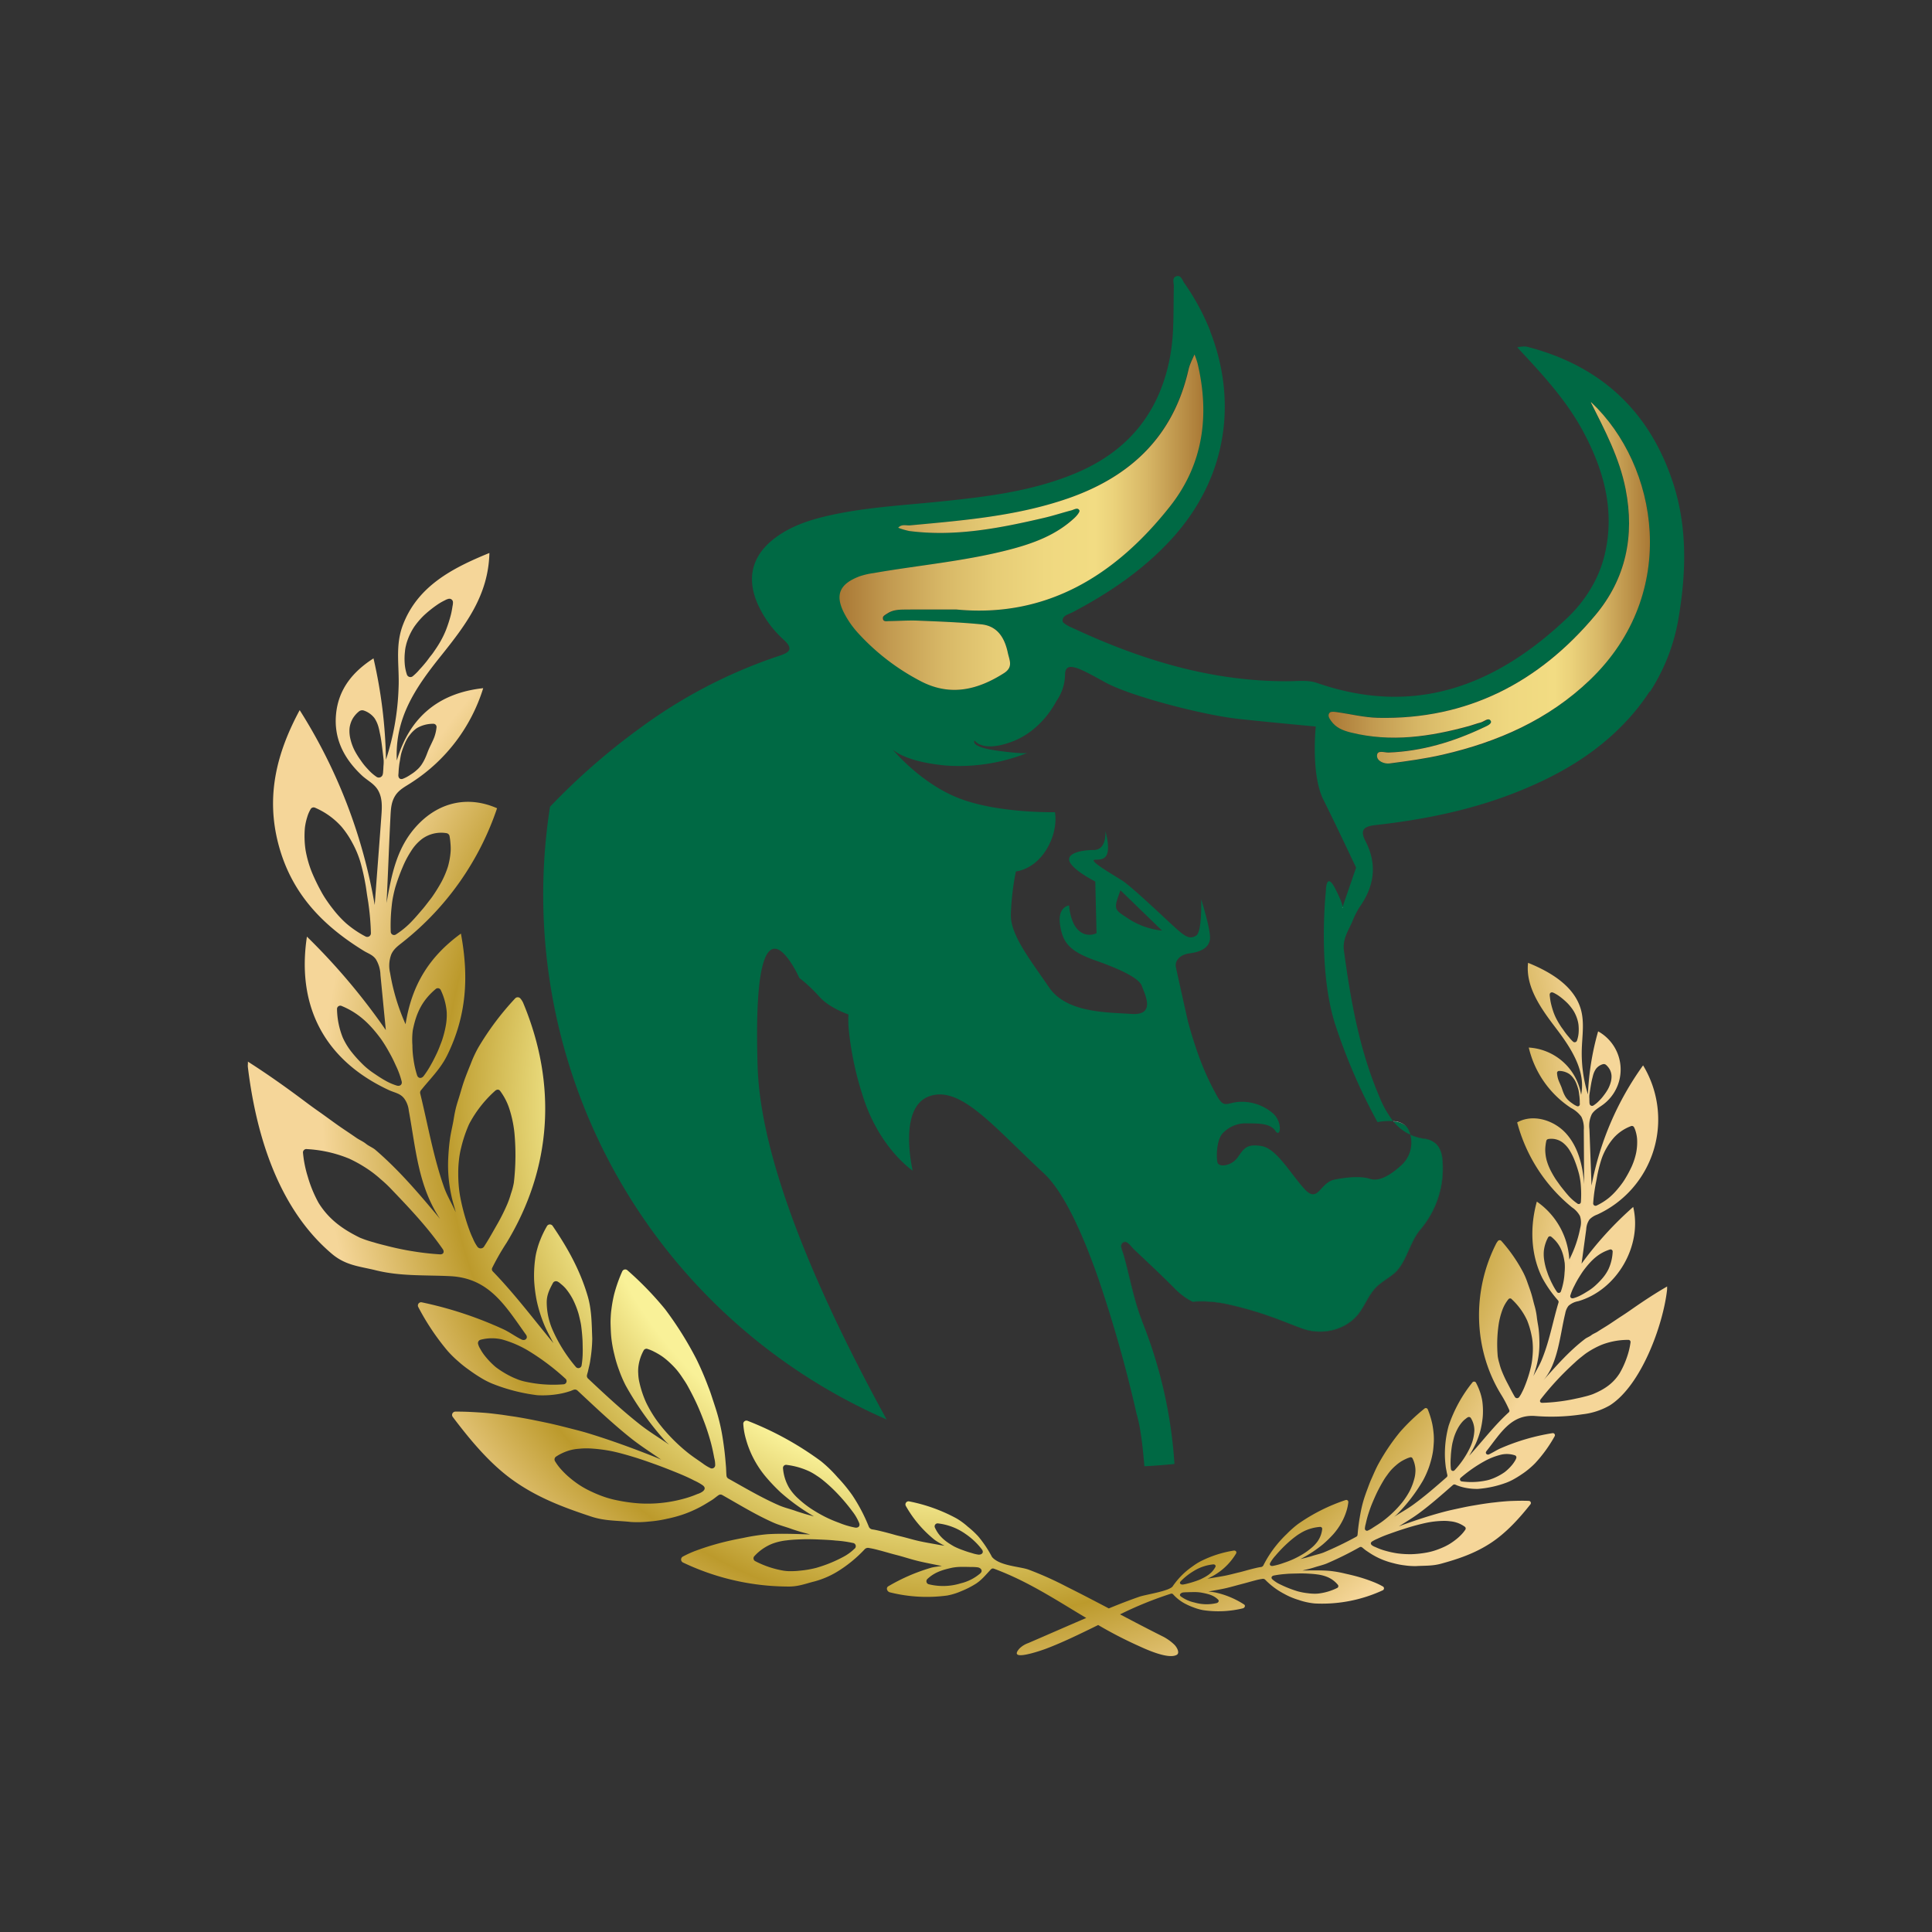
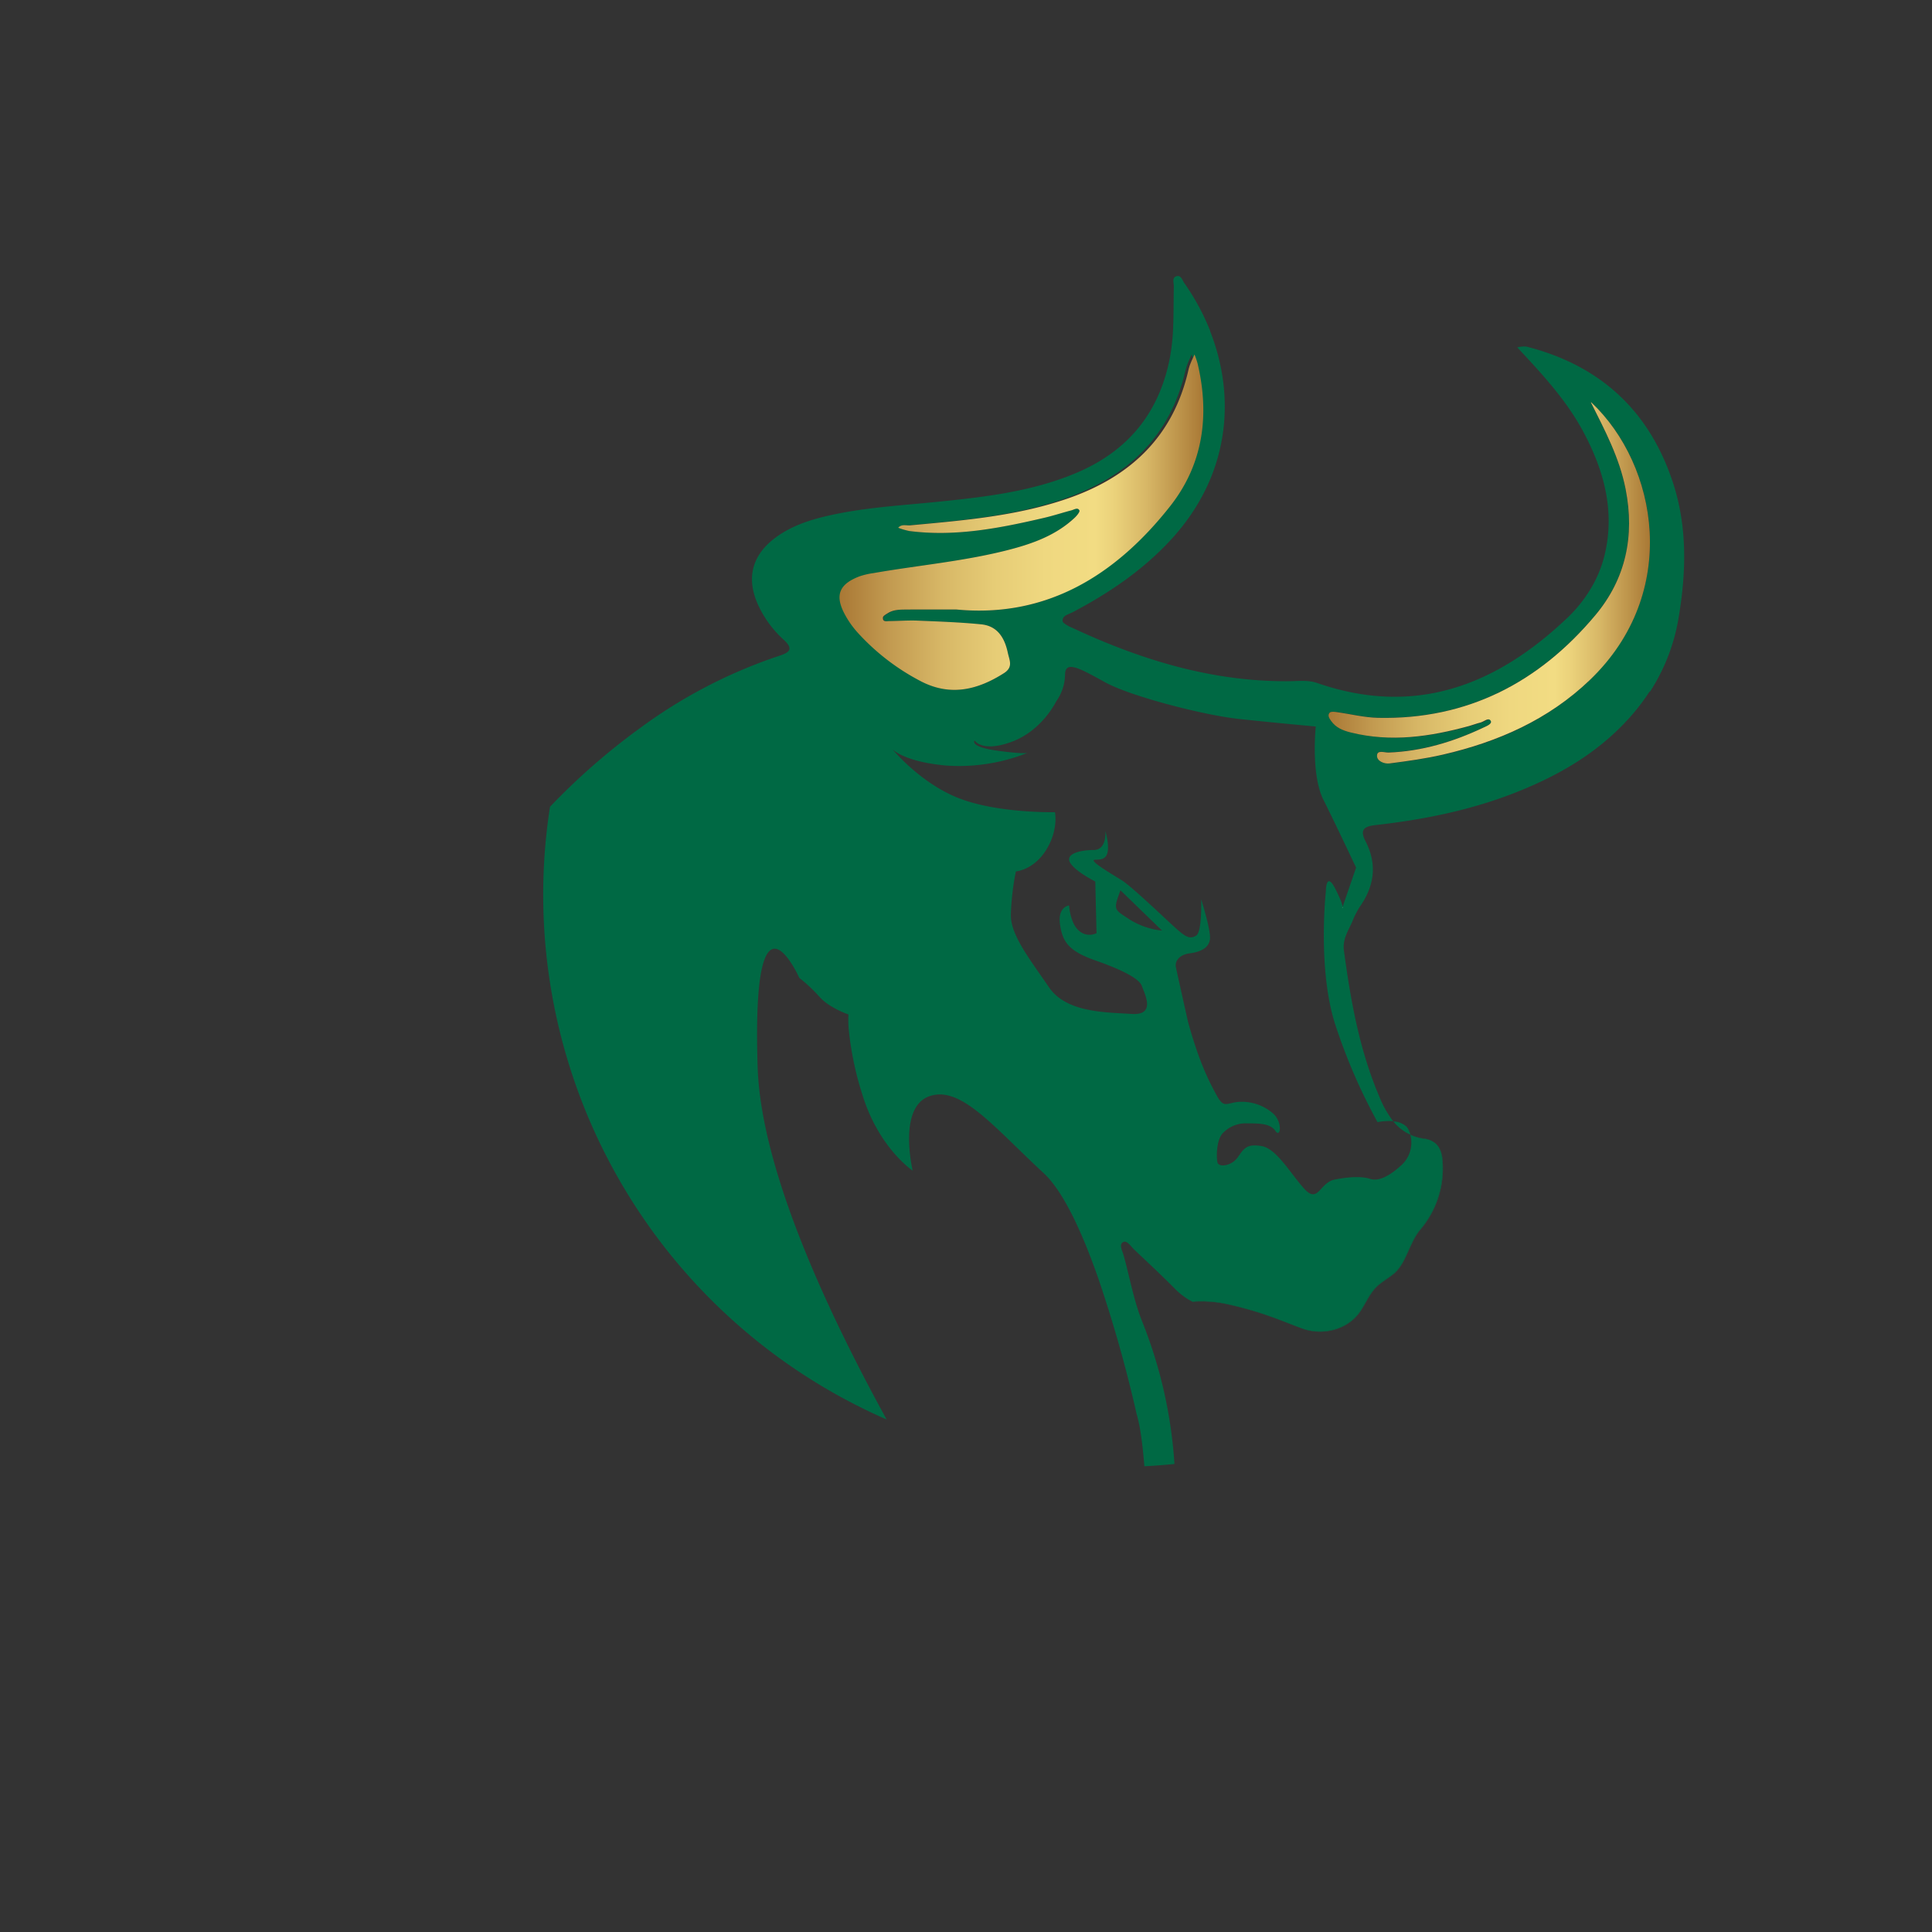
<svg xmlns="http://www.w3.org/2000/svg" xmlns:xlink="http://www.w3.org/1999/xlink" data-bbox="76.356 85.04 442.563 425.222" viewBox="0 0 595.276 595.276" data-type="ugc">
  <rect x="0" y="0" width="595.276" height="595.276" fill="#333333" stroke="none" />
  <g>
    <defs>
      <linearGradient gradientUnits="userSpaceOnUse" y2="160.888" x2="370.759" y1="160.888" x1="258.669" id="d98444af-c6d4-4314-a714-8de5ee57dfdb">
        <stop stop-color="#a97835" offset="0" />
        <stop stop-color="#c29a50" offset=".136" />
        <stop stop-color="#d7b766" offset=".28" />
        <stop stop-color="#e6cc76" offset=".423" />
        <stop stop-color="#efd880" offset=".565" />
        <stop stop-color="#f2dc83" offset=".703" />
        <stop stop-color="#ebd27b" offset=".754" />
        <stop stop-color="#d8b867" offset=".841" />
        <stop stop-color="#b88d45" offset=".951" />
        <stop stop-color="#a97835" offset="1" />
      </linearGradient>
      <linearGradient xlink:href="#d98444af-c6d4-4314-a714-8de5ee57dfdb" y2="179.596" x2="508.378" y1="179.596" x1="409.351" id="775efc60-3811-422f-bd51-8d8b660215db" />
      <radialGradient gradientUnits="userSpaceOnUse" r="195.818" cy="340.304" cx="295.017" id="763702d2-bbd0-415e-a0a8-800018574fe5">
        <stop stop-color="#f9f198" offset=".592" />
        <stop stop-color="#bc9a2c" offset=".809" />
        <stop stop-color="#f5d699" offset="1" />
      </radialGradient>
    </defs>
    <path d="M434.537 349.6l.075.031a9.04 9.04 0 0 0-.768-1.851 3.33 3.33 0 0 0-.454-.617 3.319 3.319 0 0 1 .356.518 9.118 9.118 0 0 1 .791 1.919z" fill="#006944" />
    <path d="M437.526 378.819c-3.38 4.029-4.264 10.371-8.19 13.6-1.782 1.468-3.871 2.567-5.478 4.225-2.252 2.32-3.359 5.516-5.343 8.069-3.976 5.115-11.3 6.748-17.37 4.558-5.529-2-12.112-5.127-23.35-7.556a36.91 36.91 0 0 0-10.44-.707 20.461 20.461 0 0 1-5.387-3.976c-4.073-4.122-8.325-8.068-12.533-12.054.022.023.046.05.068.071 4.219 4 8.481 7.951 12.563 12.082a20.5 20.5 0 0 0 5.387 3.976 36.906 36.906 0 0 1 10.44.707c11.238 2.429 17.821 5.56 23.35 7.556 6.067 2.19 13.394.557 17.371-4.558 1.984-2.553 3.091-5.749 5.342-8.069 1.608-1.658 3.7-2.757 5.479-4.225 3.925-3.233 4.809-9.575 8.19-13.6a29.081 29.081 0 0 0 6.907-20.8c-.111-2.545-.745-4.519-2.164-5.769 1.346 1.254 1.958 3.188 2.065 5.67a29.072 29.072 0 0 1-6.907 20.8z" fill="#006944" />
-     <path d="M346.037 382.71c-1.311.708-.255 2.586.133 3.965 1.9 6.738 3.08 13.714 5.644 20.227l.1.1c-2.565-6.513-3.748-13.489-5.644-20.228-.388-1.378-1.445-3.256-.134-3.964.6-.326 1.19-.007 1.753.513-.589-.576-1.213-.958-1.852-.613z" fill="#006944" />
    <path d="M438.972 350.926a6.28 6.28 0 0 1 3.4 1.425 6.2 6.2 0 0 0-3.494-1.524 15.68 15.68 0 0 1-4.262-1.194c.006.023.017.045.023.068a15.659 15.659 0 0 0 4.333 1.225z" fill="#006944" />
    <path d="M347.888 383.322c.528.512 1.036 1.177 1.517 1.632l.03.028c-.491-.482-1.008-1.161-1.547-1.66z" fill="#006944" />
-     <path d="M345.237 274.314c-2.329 6.211-1.941 5.823 2.718 8.928a23.342 23.342 0 0 0 10.093 3.488z" fill="none" />
    <path d="M413.674 279.417l-.114.331s.124-.003.114-.331z" fill="none" />
-     <path d="M515.446 148.658c-7.287-22.168-22.5-36.136-45.159-41.873a8.727 8.727 0 0 0-2.8.24c7.534 8.1 15.093 16.155 20.379 26.058 6.342 11.884 9.737 24.25 6.592 37.683a36.875 36.875 0 0 1-3.267 8.718 42.142 42.142 0 0 1-8.417 11.02c-21.906 20.782-46.844 30.337-76.862 19.962-2.889-1-5.746-.6-8.611-.575-23.74.216-45.747-6.555-66.978-16.483a9.765 9.765 0 0 1-2.544-1.457 1 1 0 0 1-.373-.588c-.162-1.693 1.773-2.037 3-2.68 11.21-5.892 21.583-12.9 30.249-22.256 18.032-19.466 20.424-43.548 12.178-64.444l.064.011a71.636 71.636 0 0 0-7.98-14.755c-.648-.923-1.021-2.61-2.5-2.108-1.385.471-.714 2.06-.741 3.152-.1 4.062-.041 8.117-.2 12.171a63.96 63.96 0 0 1-1.108 10.237c-3.455 17.079-13.282 28.617-29.2 35.218-13.351 5.535-27.51 7.194-41.71 8.647-11.54 1.181-23.159 1.774-34.51 4.392-5.675 1.309-11.179 3.142-15.942 6.655-7.422 5.476-9.22 12.752-5.263 21.122a33.022 33.022 0 0 0 6.514 9.244q.558.555 1.143 1.085c.226.2.425.4.606.583 2.5 2.57.907 3.513-2.035 4.47a153.937 153.937 0 0 0-42.322 21.9 203.914 203.914 0 0 0-28.187 24.574 176.451 176.451 0 0 0 103.722 188.782c-19.064-34.708-38.752-77.67-39.741-108.542-.731-22.793.907-32.323 3.234-35.349 3.855-5.014 9.6 7.833 9.6 7.833a47.527 47.527 0 0 1 6.211 5.823c3.1 3.494 8.928 5.435 8.928 5.435a33.251 33.251 0 0 0 .179 5.459 97.927 97.927 0 0 0 4.091 19.193c5.047 16.5 15.528 23.484 15.528 23.484s-3.645-15.213 2.259-21.123a7.471 7.471 0 0 1 2.788-1.78c9.7-3.494 19.8 9.317 35.326 23.68 6.181 5.718 11.974 18.634 16.708 32.11a410.385 410.385 0 0 1 11.9 42.031c1.1 3.681 1.869 9.4 2.4 16.16q4.668-.234 9.271-.712a142.663 142.663 0 0 0-10.052-44.16c-2.564-6.513-3.747-13.489-5.644-20.228-.388-1.378-1.444-3.256-.133-3.964.639-.345 1.258.037 1.851.612.539.5 1.056 1.178 1.547 1.66 4.208 3.986 8.46 7.932 12.533 12.054a20.484 20.484 0 0 0 5.387 3.976 36.91 36.91 0 0 1 10.44.707c11.238 2.429 17.821 5.56 23.35 7.556 6.067 2.19 13.394.557 17.37-4.558 1.984-2.553 3.091-5.749 5.343-8.069 1.607-1.658 3.7-2.757 5.478-4.225 3.926-3.233 4.81-9.575 8.19-13.6a29.072 29.072 0 0 0 6.907-20.8c-.107-2.482-.719-4.416-2.065-5.67a6.28 6.28 0 0 0-3.4-1.425 15.659 15.659 0 0 1-4.337-1.225c-.006-.023-.017-.045-.023-.068l-.075-.031a9.411 9.411 0 0 1-3.12 9.727c-3.882 3.493-6.988 4.658-9.317 3.882s-6.211-.705-10.869.229-5.047 7.534-9.317 2.876-8.54-12.422-13.2-13.2-5.435.777-7.375 3.494-5.823 3.106-6.212 1.553-.388-7.376 1.941-9.317a9.665 9.665 0 0 1 7.376-2.717c3.494 0 6.988 0 8.54 2.329s2.33-2.717-.776-5.435a14.684 14.684 0 0 0-10.869-3.493c-3.494.388-4.267 1.941-6.4-1.941s-5.449-10.094-8.92-22.9c0 0-3.31-14.751-3.7-16.692s1.164-3.882 4.27-4.271 5.823-1.552 6.211-4.27-2.717-12.422-2.717-12.422.388 10.093-1.553 11.258-3.223.388-6.27-2.33-13.528-12.81-16.634-14.751-7.763-4.658-8.54-5.823 2.718.388 3.882-1.941-.388-7.376-.388-7.376.553 5.823-3.605 5.823-8.817 1.165-7.265 3.882 7.764 5.823 7.764 5.823l.389 15.916a4.834 4.834 0 0 1-5.435-.776c-2.718-2.329-3.023-7.764-3.023-7.764s-3.577.388-2.8 5.823 2.717 8.247 10.869 11.111 13.587 5.581 14.364 7.91 4.515 9.1-3.2 8.586-20.05-.32-25.414-8.2c-5.551-8.152-11.762-15.916-11.762-22.127a78.412 78.412 0 0 1 1.553-13.587s5.435-.389 9.317-6.6 2.717-11.646 2.717-11.646-17.469.389-29.5-4.27-20.574-15.139-20.574-15.139 3.494 3.882 16.692 5.046A57.179 57.179 0 0 0 316.511 232s-1.553.388-9.705-.776-6.523-3.106-6.523-3.106 2.253 3.882 11.569.388 13.587-12.422 13.587-12.422a14.592 14.592 0 0 0 2.718-8.152c0-4.658 4.658-1.941 12.422 2.329s30.279 10.093 41.149 11.258 23.68 2.329 23.68 2.329-1.553 14.752 2.329 22.515 10.093 20.963 10.093 20.963l-4.156 12.091c.01.328-.114.331-.114.331l.114-.331c-.018-.528-.388-1.9-2.209-5.492-2.952-5.823-2.952.777-2.952.777s-2.636 24.068 2.952 41.149a176.526 176.526 0 0 0 12.964 29.891 18.76 18.76 0 0 1 4.816-.289 32.064 32.064 0 0 1-4.3-7.685c-6.126-14.395-8.8-29.572-10.869-44.929-.461-3.426 1.334-6.045 2.591-8.882a26.081 26.081 0 0 1 2.28-4.528c4.527-6.429 5.452-13.143 1.79-20.24-1.767-3.426-.608-4.552 3-4.959 14.439-1.63 28.637-4.421 42.263-9.668 13.476-5.189 25.8-12.159 35.657-22.961a65.416 65.416 0 0 0 6.639-8.586l.059.157a59.825 59.825 0 0 0 8.857-22.885c2.357-14.02 2.71-28.015-1.766-41.629zM347.955 283.242c-4.659-3.105-5.047-2.717-2.718-8.928l12.811 12.416a23.342 23.342 0 0 1-10.093-3.488zM326.213 183.4c-.269.109-.535.224-.805.33s-.536.2-.8.3l-.8.3c-.265.1-.535.2-.8.289s-.536.177-.8.265-.535.18-.8.265-.536.167-.8.248-.536.156-.8.233-.534.159-.8.232-.536.14-.8.209-.536.136-.8.2-.535.138-.805.2-.536.113-.8.172-.535.115-.8.17-.534.115-.8.167-.537.092-.8.14-.536.095-.8.139-.535.092-.8.133-.536.072-.8.11-.535.075-.8.109-.535.07-.8.1-.537.052-.8.079-.535.056-.805.08-.535.05-.8.07-.536.033-.8.05-.535.036-.8.051-.535.03-.8.041-.537.014-.8.021-.536.017-.805.021-.534.013-.8.015-.536-.006-.8-.008-.535 0-.8-.007-.535 0-.8-.011l-.805-.036c-.268-.011-.535-.022-.8-.036s-.534-.019-.8-.035-.537-.044-.8-.064-.536-.041-.8-.063-.535-.038-.8-.064c-.056 0-.11-.007-.166-.013h-14.3l-.8.006h-.804c-.268 0-.536.008-.8.017s-.537.021-.8.04-.538.046-.805.083-.538.083-.8.145a7.051 7.051 0 0 0-.8.241 6.165 6.165 0 0 0-.8.36c-.142.075-.285.146-.424.234-.117.075-.247.155-.38.238a5.025 5.025 0 0 0-.8.583.852.852 0 0 0-.3.5.987.987 0 0 0 .3.972 1.324 1.324 0 0 0 .8.187c.27 0 .55-.031.8-.039h.085c.24 0 .479-.012.719-.017q.4-.007.8-.018c.268-.008.536-.011.8-.02l.805-.028.8-.027c.268-.009.536-.015.8-.023s.536-.011.8-.017.536-.015.8-.018.536 0 .8.006.536.006.8.012c.249 0 .5 0 .748.011h.056l.8.034.8.033.8.033.805.033.8.033.8.033.8.038c.268.011.536.025.8.037l.8.037.8.038.8.037c.268.014.536.024.8.038s.536.033.8.048.536.033.8.049l.805.049.8.049c.268.017.536.031.8.049s.536.03.8.049.536.044.8.064.536.047.8.068l.805.067c.268.022.536.044.8.068s.536.043.8.068.537.041.8.067c.065.007.131.01.2.017.21.02.408.055.608.086.278.044.545.1.805.161.278.068.546.148.8.238a8 8 0 0 1 .8.328 7.736 7.736 0 0 1 .8.438 7.594 7.594 0 0 1 .8.582 8 8 0 0 1 .8.78 8.89 8.89 0 0 1 .805 1.035 11 11 0 0 1 .8 1.44 15.039 15.039 0 0 1 .8 2.153q.219.747.388 1.536c.118.552.279 1.092.416 1.62a4.286 4.286 0 0 1 0 2.971 3.374 3.374 0 0 1-.8 1.063 5.7 5.7 0 0 1-.8.616c-.266.169-.533.326-.8.488s-.536.33-.805.486-.536.3-.8.448-.535.3-.8.438-.536.27-.8.4-.536.264-.8.387-.536.24-.8.355-.536.227-.805.333-.535.207-.8.305-.535.19-.8.278-.536.172-.8.252-.536.151-.8.221-.536.137-.805.2-.535.111-.8.162-.535.1-.8.14-.536.071-.8.1-.536.061-.8.082-.536.03-.8.04-.536.022-.805.022-.535-.013-.8-.023-.535-.019-.8-.04-.536-.055-.8-.087-.535-.061-.8-.1-.536-.1-.8-.15-.536-.1-.8-.169-.535-.14-.8-.214-.535-.15-.8-.236-.536-.182-.8-.278-.536-.195-.8-.3-.536-.224-.805-.343-.535-.241-.8-.371c-.134-.066-.268-.118-.4-.187s-.266-.145-.4-.215c-.271-.139-.536-.288-.8-.431s-.538-.284-.8-.431-.54-.285-.8-.436-.535-.323-.8-.482-.537-.32-.8-.482-.54-.316-.8-.482-.536-.351-.8-.525-.537-.356-.8-.535-.54-.352-.805-.535-.536-.378-.8-.569-.536-.393-.8-.59-.539-.389-.8-.59-.537-.412-.8-.62-.537-.431-.8-.647-.54-.427-.805-.646-.537-.452-.8-.68-.536-.47-.8-.706-.54-.465-.8-.7-.537-.5-.8-.748-.538-.51-.805-.767-.54-.5-.8-.766-.535-.551-.8-.825-.538-.551-.8-.83c-.2-.213-.413-.418-.614-.634-.066-.07-.125-.147-.19-.218q-.411-.451-.8-.925a26.922 26.922 0 0 1-.805-1.026 24.95 24.95 0 0 1-.8-1.117 25.467 25.467 0 0 1-.8-1.235 28.008 28.008 0 0 1-.792-1.368l-.012-.024a17.984 17.984 0 0 1-.8-1.706c-1.05-2.557-1.066-4.61 0-6.29a5.949 5.949 0 0 1 .8-1 7.847 7.847 0 0 1 .8-.714q.373-.285.8-.553c.252-.157.523-.309.8-.458.254-.134.527-.263.805-.391.257-.118.526-.233.8-.346.214-.088.42-.177.646-.261.052-.019.106-.032.158-.05.265-.094.532-.182.8-.257s.534-.136.8-.2.535-.117.8-.168.536-.1.805-.149l.8-.14h.006c.265-.046.532-.086.8-.131s.536-.088.8-.133.536-.088.8-.132l.805-.133c.268-.044.535-.09.8-.132s.536-.091.8-.133l.8-.127c.264-.041.536-.08.8-.121l.8-.121.805-.121.8-.121.8-.121.8-.121.8-.117.8-.116.8-.116.8-.116.8-.116.8-.116c.268-.038.536-.078.8-.117s.536-.079.805-.117l.8-.118.8-.118.8-.118.8-.118.8-.118c.268-.04.536-.083.8-.124l.8-.127.8-.126.8-.126.8-.127c.268-.043.537-.082.805-.126s.536-.085.8-.13.536-.1.8-.141.536-.1.8-.142.536-.095.8-.142.537-.093.8-.141.537-.093.805-.142.536-.092.8-.142.536-.1.8-.156.536-.111.8-.164.536-.11.8-.164l.805-.164c.268-.055.536-.107.8-.164s.536-.106.8-.164.537-.109.8-.168.536-.132.8-.194.536-.13.8-.193l.805-.193c.268-.064.536-.127.8-.193s.536-.126.8-.193.537-.124.8-.193c.078-.02.157-.036.234-.056.191-.05.38-.1.57-.153.269-.072.537-.143.8-.216s.536-.152.8-.228.537-.154.8-.233.537-.161.8-.243.537-.169.8-.254.538-.171.8-.26.537-.186.805-.279.537-.19.8-.287.537-.2.8-.3.537-.211.8-.319.538-.216.8-.33.537-.234.8-.354.537-.244.8-.37.538-.253.8-.385.537-.278.8-.419.538-.287.8-.436.539-.3.8-.457.538-.33.805-.5.538-.343.8-.521.539-.359.8-.548.538-.4.8-.6.539-.418.8-.634.54-.441.805-.671.539-.473.8-.719l.072-.065a9.08 9.08 0 0 0 .732-.784c.475-.573.87-1.2.732-1.487a.8.8 0 0 0-.732-.514 2.206 2.206 0 0 0-.8.16c-.275.1-.55.212-.8.292-.043.013-.088.03-.13.041-.226.059-.45.125-.675.186-.268.073-.536.146-.8.221s-.536.148-.8.224l-.8.232-.8.232c-.268.078-.537.152-.805.229l-.8.226c-.268.075-.535.153-.8.225s-.536.135-.8.205-.536.138-.8.2c-.155.037-.309.081-.464.117l-.34.079-.8.186-.8.185-.8.185c-.268.061-.536.119-.8.18l-.8.18c-.268.059-.536.121-.805.179l-.8.173-.8.172c-.268.058-.536.117-.8.173s-.536.109-.8.165l-.8.163-.8.163c-.264.053-.536.1-.8.156s-.536.1-.8.152l-.8.152-.8.146c-.268.048-.537.092-.805.139l-.8.138-.8.136c-.264.044-.536.082-.8.124l-.8.124c-.268.04-.536.085-.8.123s-.537.071-.805.108l-.8.107c-.268.035-.536.074-.8.107s-.536.061-.8.093-.536.059-.8.088-.536.062-.805.089-.536.052-.8.077-.536.046-.8.069-.536.048-.8.068-.536.043-.8.062-.536.03-.8.046-.536.033-.805.047-.535.033-.8.044-.536.014-.8.023-.536.017-.8.023-.536.019-.8.023-.536 0-.8 0h-1.6c-.264 0-.536-.011-.8-.018s-.536-.02-.8-.03-.536-.017-.8-.029-.536-.023-.805-.038-.536-.04-.8-.058-.536-.037-.8-.058-.536-.034-.8-.059-.536-.061-.8-.088-.536-.058-.8-.088-.536-.055-.8-.089c-.079-.01-.158-.016-.237-.026-.191-.025-.379-.071-.567-.113-.269-.06-.538-.13-.8-.213s-.537-.17-.8-.264-.536-.182-.8-.271c-.139-.046-.277-.095-.415-.137a2.249 2.249 0 0 1 .415-.381 2.076 2.076 0 0 1 .8-.334 3.706 3.706 0 0 1 .8-.066c.267 0 .536.02.8.036a6.555 6.555 0 0 0 .8.007h.092l.713-.066.8-.074.8-.075.8-.074.8-.075.8-.074.805-.075.8-.075.8-.077.8-.077.8-.077.8-.078c.268-.026.536-.054.8-.081l.8-.08c.268-.027.536-.053.8-.081l.8-.084.8-.086.805-.086c.268-.029.536-.056.8-.086l.8-.092.8-.093c.264-.031.536-.061.8-.093s.537-.061.8-.094.537-.068.805-.1l.8-.1.8-.1.8-.1c.269-.036.536-.076.8-.113l.805-.113c.268-.038.536-.074.8-.113s.536-.078.8-.118.536-.084.8-.125l.8-.125c.268-.042.537-.082.8-.125s.537-.09.805-.135.536-.093.8-.139l.8-.139c.268-.048.537-.091.8-.14s.536-.1.8-.154.536-.1.8-.155.536-.1.8-.155.536-.1.8-.158l.8-.174c.264-.057.536-.114.8-.173s.537-.113.8-.173l.805-.181c.268-.062.536-.13.8-.193l.8-.193c.268-.065.537-.126.8-.193s.536-.139.8-.208.536-.143.8-.214.536-.142.8-.215.536-.139.8-.215.536-.16.8-.238.536-.158.8-.238.537-.156.8-.238.537-.162.805-.246.536-.177.8-.264.536-.174.8-.263.537-.173.8-.264c.093-.032.187-.06.281-.092.178-.062.346-.132.523-.194.272-.1.535-.2.805-.3s.537-.2.8-.3.539-.2.8-.3.54-.2.8-.308.534-.232.8-.344.537-.23.8-.344.54-.227.805-.344.542-.224.8-.345.533-.264.8-.392.536-.264.8-.4l.34-.167.34-.167c.112-.057.228-.11.339-.167s.229-.109.34-.167.229-.109.34-.167.224-.129.339-.191.225-.129.34-.191.225-.128.34-.191.226-.128.339-.191l.34-.191c.113-.064.227-.127.34-.192s.228-.126.339-.191.229-.125.34-.191.229-.125.34-.191.225-.144.34-.214.224-.147.339-.219.226-.146.34-.218.226-.146.34-.219l.339-.219c.113-.074.228-.145.34-.218s.228-.145.34-.219.229-.144.339-.219.229-.146.34-.222.224-.169.34-.25.225-.168.34-.25.225-.168.339-.25l.34-.25.34-.25c.112-.085.228-.166.339-.251s.229-.164.34-.25.23-.163.34-.25.224-.19.339-.282.225-.193.34-.286.226-.192.34-.286.226-.191.34-.287.227-.189.339-.286.229-.189.34-.286.229-.188.34-.286.229-.193.339-.293.224-.221.34-.328.225-.22.34-.328.226-.219.339-.328l.34-.328c.113-.11.228-.217.34-.328s.229-.216.339-.328.231-.215.34-.328.224-.252.34-.375.225-.253.34-.377.226-.252.339-.377.228-.251.34-.377.229-.25.34-.377.229-.249.339-.378.229-.258.34-.391.224-.293.34-.435.225-.292.339-.436.227-.29.34-.436.228-.288.34-.435.23-.288.34-.436.231-.288.339-.439.223-.34.34-.506.225-.339.34-.506.227-.338.339-.507.229-.335.34-.506.231-.334.34-.507.228-.357.339-.539.224-.4.34-.594.226-.4.34-.593.228-.394.34-.594.23-.392.339-.594.23-.411.34-.622c.119-.228.223-.472.34-.7s.226-.47.339-.7.23-.466.34-.7.232-.463.34-.7c.117-.264.226-.536.339-.8s.226-.565.34-.847.229-.561.34-.846.233-.559.34-.847c.118-.321.226-.653.339-.979s.226-.694.34-1.04.232-.689.34-1.041c.113-.369.232-.732.339-1.107.123-.43.225-.88.34-1.317s.233-.872.34-1.317c.065-.274.146-.534.209-.811.034-.153.088-.3.13-.454.1-.351.211-.7.34-1.04.072-.191.139-.383.215-.571.039-.1.085-.19.125-.286.11-.261.223-.522.339-.78l.34-.752c.115-.252.228-.492.34-.739v-.007c.106.3.221.6.337.906s.233.621.339.934c.1.286.188.574.258.867.03.127.052.253.082.381.122.526.23 1.051.34 1.576.12.576.235 1.151.339 1.725.122.668.24 1.335.34 2 .135.9.245 1.786.34 2.674a53.971 53.971 0 0 1 0 11.993 47.613 47.613 0 0 1-.68 4.098c-.109.531-.212 1.062-.339 1.589-.1.419-.226.834-.34 1.25s-.214.837-.34 1.251c-.1.339-.228.674-.339 1.011s-.222.669-.34 1-.22.637-.34.952c-.106.278-.228.551-.34.827s-.222.552-.339.827-.219.545-.34.815c-.106.235-.23.465-.34.7s-.225.466-.339.7-.221.467-.34.7-.223.442-.34.662c-.107.2-.229.4-.339.6s-.226.4-.34.6-.222.4-.34.6-.221.394-.339.589c-.108.176-.23.347-.34.522s-.227.348-.34.523-.224.348-.34.522-.221.349-.339.522-.224.335-.34.5-.229.305-.34.458-.227.306-.339.459-.225.307-.34.459-.223.307-.34.459-.22.308-.339.459-.227.281-.34.423-.227.281-.34.422-.226.283-.34.423-.225.283-.339.423-.226.279-.34.417-.227.269-.34.405l-.339.405c-.113.135-.226.271-.34.405s-.226.272-.34.406l-.339.4c-.113.131-.227.258-.34.388l-.34.388-.34.388c-.114.129-.225.26-.339.387l-.34.377c-.113.125-.227.247-.34.371l-.339.371-.34.371c-.114.123-.226.248-.34.37l-.339.359c-.113.12-.227.236-.34.354l-.34.354c-.114.118-.226.237-.34.354s-.225.238-.339.354l-.34.343c-.113.115-.227.224-.34.337l-.339.337c-.114.112-.226.226-.34.337s-.226.227-.34.338l-.339.328c-.113.108-.227.213-.34.32l-.34.321-.339.321c-.113.106-.226.215-.34.321l-.34.314c-.114.104-.227.2-.34.305s-.226.2-.339.3l-.34.3-.34.3-.339.3c-.114.1-.227.192-.34.289l-.34.288-.339.289c-.114.1-.226.193-.34.288s-.226.194-.34.289l-.34.277c-.112.092-.226.181-.339.272l-.34.273c-.113.091-.226.183-.34.273s-.225.183-.339.272l-.34.269c-.114.089-.227.17-.34.257s-.226.171-.339.257l-.34.257-.34.257c-.114.085-.225.173-.34.257l-.339.245c-.113.082-.227.16-.34.242l-.34.241-.339.242-.34.242c-.114.08-.226.161-.34.239s-.227.15-.339.226-.227.151-.34.227l-.34.226-.339.227c-.114.074-.226.152-.34.226l-.34.22c-.266.171-.536.333-.8.5s-.535.338-.8.5-.536.317-.8.474-.536.312-.805.466-.534.307-.8.456-.536.288-.8.431-.534.291-.8.431-.536.271-.8.406-.536.266-.8.4-.535.264-.805.391-.536.241-.8.363-.535.245-.8.363-.536.231-.8.344-.496.21-.764.321zm181.84-10.453a57.275 57.275 0 0 1-.3 2.42c-.086.6-.194 1.2-.3 1.8-.1.551-.186 1.1-.3 1.653-.09.43-.2.859-.3 1.289s-.19.86-.3 1.289c-.093.362-.2.723-.3 1.084l-.3 1.034c-.1.344-.19.691-.3 1.034-.092.289-.2.576-.3.864l-.3.857c-.1.285-.194.572-.3.857l-.3.785c-.094.243-.2.483-.3.726l-.3.725c-.1.241-.194.485-.3.726q-.148.336-.3.67c-.095.209-.2.416-.3.625l-.3.625-.3.625c-.1.208-.194.418-.3.625l-.3.547-.3.545-.3.545-.3.545c-.068.119-.128.24-.2.359.064.126-6.428 9.532-10.8 13.72-12.768 12.23-27.957 19.081-44.919 22.994-5.389 1.243-10.9 1.986-16.4 2.708a4.256 4.256 0 0 1-1.439-.082 4.719 4.719 0 0 1-.683-.146 4.212 4.212 0 0 1-.71-.275 3.169 3.169 0 0 1-.71-.479 1.886 1.886 0 0 1-.7-1.462 1.014 1.014 0 0 1 .7-1.081 2.18 2.18 0 0 1 .71-.086 6.846 6.846 0 0 1 .71.06c.24.031.48.067.71.1a4.835 4.835 0 0 0 .71.049h.022c.231-.009.457-.036.688-.048s.473-.034.71-.049.473-.032.71-.049.474-.029.71-.049.475-.026.71-.049.473-.048.71-.073.472-.064.71-.092.473-.061.71-.092.474-.059.71-.091.475-.057.71-.092.474-.065.71-.1.472-.092.71-.133.473-.09.71-.133.474-.088.71-.134.474-.085.71-.133.475-.084.71-.135.472-.119.71-.173.473-.118.71-.174.474-.115.71-.174.474-.113.71-.174.475-.11.71-.174.473-.14.71-.207.473-.144.71-.213.474-.141.71-.213.474-.139.71-.213.475-.136.71-.213.473-.162.71-.241.473-.169.71-.25.474-.167.71-.251.474-.164.71-.25.475-.162.71-.25.473-.186.71-.277.473-.192.71-.286.474-.19.71-.286.474-.188.71-.286.475-.186.71-.286.473-.209.71-.312.473-.214.71-.319l.71-.32c.237-.107.474-.211.71-.32s.475-.208.71-.319c.031-.015.062-.027.092-.041.18-.086.4-.183.618-.287s.478-.228.71-.358a3.613 3.613 0 0 0 .71-.493.737.737 0 0 0 .24-.949 1.007 1.007 0 0 0-.24-.288.692.692 0 0 0-.173-.108c-.717.036-1.641.8-2.41.984-1.168.278-2.292.735-3.451 1.054-10.6 2.912-21.255 4.637-32.116 2.885l-.19-.03c-.237-.037-.474-.086-.71-.127s-.474-.082-.71-.126-.474-.08-.71-.127-.474-.106-.71-.157-.474-.1-.711-.159-.473-.1-.71-.16c-.086-.021-.173-.037-.259-.059-.153-.038-.3-.08-.451-.12-.239-.065-.476-.132-.71-.2s-.477-.15-.71-.233-.478-.176-.71-.276-.478-.219-.71-.341-.479-.267-.71-.417a8.086 8.086 0 0 1-.71-.522 7.293 7.293 0 0 1-.71-.668 7.462 7.462 0 0 1-.651-.8l-.059-.086c-.539-.776-1.091-1.644-.353-2.439a.752.752 0 0 1 .353-.192 2.542 2.542 0 0 1 .71-.066 6.76 6.76 0 0 1 .71.05l.21.023c.167.023.334.051.5.075.237.035.474.07.71.107s.474.073.71.112l.052.008c1.537.248 3.072.535 4.608.8l.311.049c.236.039.473.076.71.113s.473.072.71.106.473.064.71.095.473.065.71.092.473.046.71.069.473.05.71.069.473.027.71.041.473.027.71.035c.11 0 .219.014.329.016h.381c.237 0 .473 0 .71.006s.474.006.71.006.475.007.71.006.473-.009.71-.012.473-.009.71-.014.474-.007.71-.014.474-.012.71-.021.473-.024.71-.034l.71-.034c.236-.012.475-.02.71-.034s.473-.035.71-.051.473-.036.71-.054.474-.034.71-.055.474-.039.71-.061.473-.051.71-.075.474-.049.71-.075.475-.047.71-.076.473-.064.71-.094.474-.064.71-.1.474-.062.71-.1.474-.07.71-.107.473-.079.71-.118.474-.077.71-.118.475-.079.71-.122.473-.094.71-.139l.71-.14c.236-.048.475-.09.71-.14s.473-.107.71-.159.474-.108.71-.162.475-.106.71-.163.474-.116.71-.176.474-.123.71-.185.475-.121.71-.185.474-.127.71-.194.473-.139.71-.208.474-.137.71-.208.475-.14.71-.213.473-.156.71-.232.474-.153.71-.232.475-.153.71-.234.473-.172.71-.256.474-.169.71-.256.475-.167.71-.256.473-.188.71-.281l.71-.28c.236-.094.475-.184.71-.281s.473-.2.71-.305.474-.2.71-.305.475-.2.71-.306.473-.221.71-.331.474-.219.711-.331.475-.217.71-.331.472-.24.71-.358.474-.237.71-.357.474-.237.71-.36.473-.257.71-.384.474-.255.71-.385.474-.257.71-.39.473-.275.71-.411.474-.273.71-.412.474-.279.71-.422.473-.293.71-.439.474-.291.71-.44.474-.3.71-.456l.71-.468c.237-.157.475-.309.71-.468s.473-.328.71-.492.474-.33.71-.5.475-.331.71-.5.473-.352.71-.527.474-.349.71-.527.474-.359.71-.541.473-.371.71-.557.475-.369.71-.558.473-.388.71-.583.474-.391.71-.589c.1-.083.2-.164.3-.248l.3-.251c.1-.084.2-.176.3-.263l.3-.262.3-.262.3-.262.3-.262c.1-.088.2-.175.3-.265s.2-.185.3-.276l.3-.276.3-.276.3-.276.3-.276.3-.279c.1-.094.2-.194.3-.29l.3-.29.3-.29.3-.29c.1-.1.2-.193.3-.291s.2-.2.3-.295.2-.2.3-.305.2-.2.3-.305l.3-.3.3-.3c.1-.1.2-.2.3-.305l.3-.314.3-.319.3-.32.3-.32.3-.319.3-.32c.1-.108.2-.224.3-.334s.2-.224.3-.335l.3-.335.3-.335.3-.335.3-.341.3-.351.3-.35.3-.35.3-.351.3-.35.009-.011c.1-.121.191-.246.291-.368s.2-.253.3-.379l.3-.379.3-.379c.1-.127.2-.251.3-.379s.2-.264.3-.4.2-.284.3-.425l.3-.426.3-.426.3-.426c.068-.1.144-.2.212-.3.03-.047.057-.095.088-.142l.3-.482.3-.483.3-.482.3-.482c.105-.178.2-.358.3-.537s.2-.368.3-.552l.3-.552.3-.551c.1-.2.2-.41.3-.614s.2-.427.3-.64l.3-.639c.1-.214.2-.435.3-.655.107-.249.2-.5.3-.754s.2-.5.3-.753.207-.5.3-.759c.109-.3.2-.607.3-.909l.3-.909c.1-.333.205-.667.3-1 .107-.375.2-.753.3-1.131.1-.41.208-.819.3-1.232a43.003 43.003 0 0 0 .6-3.346q.19-1.345.3-2.715a48.655 48.655 0 0 0 0-7.53q-.109-1.448-.3-2.915-.13-1.006-.3-2.022c-.095-.571-.184-1.14-.3-1.715v-.014a52.044 52.044 0 0 0-.3-1.4c-.094-.42-.2-.838-.3-1.254-.1-.39-.195-.78-.3-1.166l-.3-1.057q-.147-.5-.3-.994l-.3-.951c-.1-.3-.2-.591-.3-.887s-.2-.58-.3-.868-.2-.544-.3-.816-.2-.536-.3-.8-.2-.512-.3-.767-.2-.5-.3-.752-.2-.489-.3-.733-.2-.474-.3-.711l-.3-.706c-.1-.235-.2-.452-.3-.678l-.3-.678c-.1-.225-.2-.44-.3-.66l-.3-.652-.3-.648c-.1-.216-.2-.421-.3-.632l-.3-.632-.3-.622-.3-.617-.3-.617c-.1-.205-.2-.4-.3-.606s-.2-.4-.3-.606-.2-.4-.3-.6l-.3-.6-.3-.6-.3-.6-.3-.6-.3-.6-.3-.6-.3-.6-.216-.432.151.035c.022.02.043.043.065.064l.3.3.3.3.3.3.3.3.3.3.3.3c.1.1.2.22.3.328s.2.221.3.33l.3.33.3.33c.1.111.2.218.3.33s.2.217.3.33.2.243.3.362.2.245.3.365.2.244.3.366l.3.365c.1.123.2.241.3.365s.2.247.3.373.2.271.3.4.2.27.3.4.2.269.3.4.2.268.3.4l.3.4c.1.133.2.293.3.439s.2.3.3.447.2.3.3.448.2.3.3.447.2.3.3.447.2.322.3.482.2.332.3.5.2.33.3.5.2.33.3.5.2.328.3.5.2.368.3.55.2.37.3.554l.3.553.3.553c.1.186.2.392.3.588s.2.415.3.621l.3.62c.1.208.2.411.3.62s.2.437.3.656.2.468.3.7l.3.7.3.7.3.775c.1.258.2.534.3.8l.3.8c.1.268.2.569.3.855.105.308.2.619.3.929l.3.929.3 1.015c.105.365.2.733.3 1.1s.208.73.3 1.1c.11.443.2.894.3 1.341s.209.892.3 1.343c.112.556.2 1.119.3 1.68.108.624.212 1.249.3 1.877.114.8.219 1.612.3 2.424a59.222 59.222 0 0 1 0 11.83z" fill="#006944" />
-     <path d="M433.39 347.165a5.973 5.973 0 0 0-4.116-1.708c.024.03.045.065.069.1a6.135 6.135 0 0 1 4.047 1.608z" fill="#ffffff" />
+     <path d="M515.446 148.658c-7.287-22.168-22.5-36.136-45.159-41.873a8.727 8.727 0 0 0-2.8.24c7.534 8.1 15.093 16.155 20.379 26.058 6.342 11.884 9.737 24.25 6.592 37.683a36.875 36.875 0 0 1-3.267 8.718 42.142 42.142 0 0 1-8.417 11.02c-21.906 20.782-46.844 30.337-76.862 19.962-2.889-1-5.746-.6-8.611-.575-23.74.216-45.747-6.555-66.978-16.483a9.765 9.765 0 0 1-2.544-1.457 1 1 0 0 1-.373-.588c-.162-1.693 1.773-2.037 3-2.68 11.21-5.892 21.583-12.9 30.249-22.256 18.032-19.466 20.424-43.548 12.178-64.444l.064.011a71.636 71.636 0 0 0-7.98-14.755c-.648-.923-1.021-2.61-2.5-2.108-1.385.471-.714 2.06-.741 3.152-.1 4.062-.041 8.117-.2 12.171a63.96 63.96 0 0 1-1.108 10.237c-3.455 17.079-13.282 28.617-29.2 35.218-13.351 5.535-27.51 7.194-41.71 8.647-11.54 1.181-23.159 1.774-34.51 4.392-5.675 1.309-11.179 3.142-15.942 6.655-7.422 5.476-9.22 12.752-5.263 21.122a33.022 33.022 0 0 0 6.514 9.244q.558.555 1.143 1.085c.226.2.425.4.606.583 2.5 2.57.907 3.513-2.035 4.47a153.937 153.937 0 0 0-42.322 21.9 203.914 203.914 0 0 0-28.187 24.574 176.451 176.451 0 0 0 103.722 188.782c-19.064-34.708-38.752-77.67-39.741-108.542-.731-22.793.907-32.323 3.234-35.349 3.855-5.014 9.6 7.833 9.6 7.833a47.527 47.527 0 0 1 6.211 5.823c3.1 3.494 8.928 5.435 8.928 5.435a33.251 33.251 0 0 0 .179 5.459 97.927 97.927 0 0 0 4.091 19.193c5.047 16.5 15.528 23.484 15.528 23.484s-3.645-15.213 2.259-21.123a7.471 7.471 0 0 1 2.788-1.78c9.7-3.494 19.8 9.317 35.326 23.68 6.181 5.718 11.974 18.634 16.708 32.11a410.385 410.385 0 0 1 11.9 42.031c1.1 3.681 1.869 9.4 2.4 16.16q4.668-.234 9.271-.712a142.663 142.663 0 0 0-10.052-44.16c-2.564-6.513-3.747-13.489-5.644-20.228-.388-1.378-1.444-3.256-.133-3.964.639-.345 1.258.037 1.851.612.539.5 1.056 1.178 1.547 1.66 4.208 3.986 8.46 7.932 12.533 12.054a20.484 20.484 0 0 0 5.387 3.976 36.91 36.91 0 0 1 10.44.707c11.238 2.429 17.821 5.56 23.35 7.556 6.067 2.19 13.394.557 17.37-4.558 1.984-2.553 3.091-5.749 5.343-8.069 1.607-1.658 3.7-2.757 5.478-4.225 3.926-3.233 4.81-9.575 8.19-13.6a29.072 29.072 0 0 0 6.907-20.8c-.107-2.482-.719-4.416-2.065-5.67a6.28 6.28 0 0 0-3.4-1.425 15.659 15.659 0 0 1-4.337-1.225c-.006-.023-.017-.045-.023-.068l-.075-.031a9.411 9.411 0 0 1-3.12 9.727c-3.882 3.493-6.988 4.658-9.317 3.882s-6.211-.705-10.869.229-5.047 7.534-9.317 2.876-8.54-12.422-13.2-13.2-5.435.777-7.375 3.494-5.823 3.106-6.212 1.553-.388-7.376 1.941-9.317a9.665 9.665 0 0 1 7.376-2.717c3.494 0 6.988 0 8.54 2.329s2.33-2.717-.776-5.435a14.684 14.684 0 0 0-10.869-3.493c-3.494.388-4.267 1.941-6.4-1.941s-5.449-10.094-8.92-22.9c0 0-3.31-14.751-3.7-16.692s1.164-3.882 4.27-4.271 5.823-1.552 6.211-4.27-2.717-12.422-2.717-12.422.388 10.093-1.553 11.258-3.223.388-6.27-2.33-13.528-12.81-16.634-14.751-7.763-4.658-8.54-5.823 2.718.388 3.882-1.941-.388-7.376-.388-7.376.553 5.823-3.605 5.823-8.817 1.165-7.265 3.882 7.764 5.823 7.764 5.823l.389 15.916a4.834 4.834 0 0 1-5.435-.776c-2.718-2.329-3.023-7.764-3.023-7.764s-3.577.388-2.8 5.823 2.717 8.247 10.869 11.111 13.587 5.581 14.364 7.91 4.515 9.1-3.2 8.586-20.05-.32-25.414-8.2c-5.551-8.152-11.762-15.916-11.762-22.127a78.412 78.412 0 0 1 1.553-13.587s5.435-.389 9.317-6.6 2.717-11.646 2.717-11.646-17.469.389-29.5-4.27-20.574-15.139-20.574-15.139 3.494 3.882 16.692 5.046A57.179 57.179 0 0 0 316.511 232s-1.553.388-9.705-.776-6.523-3.106-6.523-3.106 2.253 3.882 11.569.388 13.587-12.422 13.587-12.422a14.592 14.592 0 0 0 2.718-8.152c0-4.658 4.658-1.941 12.422 2.329s30.279 10.093 41.149 11.258 23.68 2.329 23.68 2.329-1.553 14.752 2.329 22.515 10.093 20.963 10.093 20.963l-4.156 12.091c.01.328-.114.331-.114.331l.114-.331c-.018-.528-.388-1.9-2.209-5.492-2.952-5.823-2.952.777-2.952.777s-2.636 24.068 2.952 41.149a176.526 176.526 0 0 0 12.964 29.891 18.76 18.76 0 0 1 4.816-.289 32.064 32.064 0 0 1-4.3-7.685c-6.126-14.395-8.8-29.572-10.869-44.929-.461-3.426 1.334-6.045 2.591-8.882a26.081 26.081 0 0 1 2.28-4.528c4.527-6.429 5.452-13.143 1.79-20.24-1.767-3.426-.608-4.552 3-4.959 14.439-1.63 28.637-4.421 42.263-9.668 13.476-5.189 25.8-12.159 35.657-22.961a65.416 65.416 0 0 0 6.639-8.586l.059.157a59.825 59.825 0 0 0 8.857-22.885c2.357-14.02 2.71-28.015-1.766-41.629zM347.955 283.242c-4.659-3.105-5.047-2.717-2.718-8.928l12.811 12.416a23.342 23.342 0 0 1-10.093-3.488zM326.213 183.4c-.269.109-.535.224-.805.33s-.536.2-.8.3l-.8.3c-.265.1-.535.2-.8.289s-.536.177-.8.265-.535.18-.8.265-.536.167-.8.248-.536.156-.8.233-.534.159-.8.232-.536.14-.8.209-.536.136-.8.2-.535.138-.805.2-.536.113-.8.172-.535.115-.8.17-.534.115-.8.167-.537.092-.8.14-.536.095-.8.139-.535.092-.8.133-.536.072-.8.11-.535.075-.8.109-.535.07-.8.1-.537.052-.8.079-.535.056-.805.08-.535.05-.8.07-.536.033-.8.05-.535.036-.8.051-.535.03-.8.041-.537.014-.8.021-.536.017-.805.021-.534.013-.8.015-.536-.006-.8-.008-.535 0-.8-.007-.535 0-.8-.011l-.805-.036c-.268-.011-.535-.022-.8-.036s-.534-.019-.8-.035-.537-.044-.8-.064-.536-.041-.8-.063-.535-.038-.8-.064c-.056 0-.11-.007-.166-.013h-14.3l-.8.006h-.804c-.268 0-.536.008-.8.017s-.537.021-.8.04-.538.046-.805.083-.538.083-.8.145a7.051 7.051 0 0 0-.8.241 6.165 6.165 0 0 0-.8.36c-.142.075-.285.146-.424.234-.117.075-.247.155-.38.238a5.025 5.025 0 0 0-.8.583.852.852 0 0 0-.3.5.987.987 0 0 0 .3.972 1.324 1.324 0 0 0 .8.187c.27 0 .55-.031.8-.039h.085c.24 0 .479-.012.719-.017q.4-.007.8-.018c.268-.008.536-.011.8-.02l.805-.028.8-.027c.268-.009.536-.015.8-.023s.536-.011.8-.017.536-.015.8-.018.536 0 .8.006.536.006.8.012c.249 0 .5 0 .748.011h.056l.8.034.8.033.8.033.805.033.8.033.8.033.8.038c.268.011.536.025.8.037l.8.037.8.038.8.037c.268.014.536.024.8.038s.536.033.8.048.536.033.8.049l.805.049.8.049c.268.017.536.031.8.049s.536.03.8.049.536.044.8.064.536.047.8.068l.805.067c.268.022.536.044.8.068s.536.043.8.068.537.041.8.067c.065.007.131.01.2.017.21.02.408.055.608.086.278.044.545.1.805.161.278.068.546.148.8.238a8 8 0 0 1 .8.328 7.736 7.736 0 0 1 .8.438 7.594 7.594 0 0 1 .8.582 8 8 0 0 1 .8.78 8.89 8.89 0 0 1 .805 1.035 11 11 0 0 1 .8 1.44 15.039 15.039 0 0 1 .8 2.153q.219.747.388 1.536c.118.552.279 1.092.416 1.62a4.286 4.286 0 0 1 0 2.971 3.374 3.374 0 0 1-.8 1.063 5.7 5.7 0 0 1-.8.616c-.266.169-.533.326-.8.488s-.536.33-.805.486-.536.3-.8.448-.535.3-.8.438-.536.27-.8.4-.536.264-.8.387-.536.24-.8.355-.536.227-.805.333-.535.207-.8.305-.535.19-.8.278-.536.172-.8.252-.536.151-.8.221-.536.137-.805.2-.535.111-.8.162-.535.1-.8.14-.536.071-.8.1-.536.061-.8.082-.536.03-.8.04-.536.022-.805.022-.535-.013-.8-.023-.535-.019-.8-.04-.536-.055-.8-.087-.535-.061-.8-.1-.536-.1-.8-.15-.536-.1-.8-.169-.535-.14-.8-.214-.535-.15-.8-.236-.536-.182-.8-.278-.536-.195-.8-.3-.536-.224-.805-.343-.535-.241-.8-.371c-.134-.066-.268-.118-.4-.187s-.266-.145-.4-.215c-.271-.139-.536-.288-.8-.431s-.538-.284-.8-.431-.54-.285-.8-.436-.535-.323-.8-.482-.537-.32-.8-.482-.54-.316-.8-.482-.536-.351-.8-.525-.537-.356-.8-.535-.54-.352-.805-.535-.536-.378-.8-.569-.536-.393-.8-.59-.539-.389-.8-.59-.537-.412-.8-.62-.537-.431-.8-.647-.54-.427-.805-.646-.537-.452-.8-.68-.536-.47-.8-.706-.54-.465-.8-.7-.537-.5-.8-.748-.538-.51-.805-.767-.54-.5-.8-.766-.535-.551-.8-.825-.538-.551-.8-.83c-.2-.213-.413-.418-.614-.634-.066-.07-.125-.147-.19-.218q-.411-.451-.8-.925a26.922 26.922 0 0 1-.805-1.026 24.95 24.95 0 0 1-.8-1.117 25.467 25.467 0 0 1-.8-1.235 28.008 28.008 0 0 1-.792-1.368l-.012-.024a17.984 17.984 0 0 1-.8-1.706c-1.05-2.557-1.066-4.61 0-6.29a5.949 5.949 0 0 1 .8-1 7.847 7.847 0 0 1 .8-.714q.373-.285.8-.553c.252-.157.523-.309.8-.458.254-.134.527-.263.805-.391.257-.118.526-.233.8-.346.214-.088.42-.177.646-.261.052-.019.106-.032.158-.05.265-.094.532-.182.8-.257s.534-.136.8-.2.535-.117.8-.168.536-.1.805-.149l.8-.14h.006c.265-.046.532-.086.8-.131s.536-.088.8-.133.536-.088.8-.132l.805-.133c.268-.044.535-.09.8-.132s.536-.091.8-.133l.8-.127c.264-.041.536-.08.8-.121l.8-.121.805-.121.8-.121.8-.121.8-.121.8-.117.8-.116.8-.116.8-.116.8-.116.8-.116c.268-.038.536-.078.8-.117s.536-.079.805-.117l.8-.118.8-.118.8-.118.8-.118.8-.118c.268-.04.536-.083.8-.124l.8-.127.8-.126.8-.126.8-.127c.268-.043.537-.082.805-.126s.536-.085.8-.13.536-.1.8-.141.536-.1.8-.142.536-.095.8-.142.537-.093.8-.141.537-.093.805-.142.536-.092.8-.142.536-.1.8-.156.536-.111.8-.164.536-.11.8-.164l.805-.164c.268-.055.536-.107.8-.164s.536-.106.8-.164.537-.109.8-.168.536-.132.8-.194.536-.13.8-.193l.805-.193c.268-.064.536-.127.8-.193s.536-.126.8-.193.537-.124.8-.193c.078-.02.157-.036.234-.056.191-.05.38-.1.57-.153.269-.072.537-.143.8-.216s.536-.152.8-.228.537-.154.8-.233.537-.161.8-.243.537-.169.8-.254.538-.171.8-.26.537-.186.805-.279.537-.19.8-.287.537-.2.8-.3.537-.211.8-.319.538-.216.8-.33.537-.234.8-.354.537-.244.8-.37.538-.253.8-.385.537-.278.8-.419.538-.287.8-.436.539-.3.8-.457.538-.33.805-.5.538-.343.8-.521.539-.359.8-.548.538-.4.8-.6.539-.418.8-.634.54-.441.805-.671.539-.473.8-.719l.072-.065a9.08 9.08 0 0 0 .732-.784c.475-.573.87-1.2.732-1.487a.8.8 0 0 0-.732-.514 2.206 2.206 0 0 0-.8.16c-.275.1-.55.212-.8.292-.043.013-.088.03-.13.041-.226.059-.45.125-.675.186-.268.073-.536.146-.8.221s-.536.148-.8.224l-.8.232-.8.232c-.268.078-.537.152-.805.229l-.8.226c-.268.075-.535.153-.8.225s-.536.135-.8.205-.536.138-.8.2c-.155.037-.309.081-.464.117l-.34.079-.8.186-.8.185-.8.185c-.268.061-.536.119-.8.18l-.8.18c-.268.059-.536.121-.805.179l-.8.173-.8.172c-.268.058-.536.117-.8.173s-.536.109-.8.165l-.8.163-.8.163c-.264.053-.536.1-.8.156s-.536.1-.8.152l-.8.152-.8.146c-.268.048-.537.092-.805.139l-.8.138-.8.136c-.264.044-.536.082-.8.124l-.8.124c-.268.04-.536.085-.8.123s-.537.071-.805.108l-.8.107c-.268.035-.536.074-.8.107s-.536.061-.8.093-.536.059-.8.088-.536.062-.805.089-.536.052-.8.077-.536.046-.8.069-.536.048-.8.068-.536.043-.8.062-.536.03-.8.046-.536.033-.805.047-.535.033-.8.044-.536.014-.8.023-.536.017-.8.023-.536.019-.8.023-.536 0-.8 0h-1.6c-.264 0-.536-.011-.8-.018s-.536-.02-.8-.03-.536-.017-.8-.029-.536-.023-.805-.038-.536-.04-.8-.058-.536-.037-.8-.058-.536-.034-.8-.059-.536-.061-.8-.088-.536-.058-.8-.088-.536-.055-.8-.089c-.079-.01-.158-.016-.237-.026-.191-.025-.379-.071-.567-.113-.269-.06-.538-.13-.8-.213s-.537-.17-.8-.264-.536-.182-.8-.271c-.139-.046-.277-.095-.415-.137a2.249 2.249 0 0 1 .415-.381 2.076 2.076 0 0 1 .8-.334 3.706 3.706 0 0 1 .8-.066c.267 0 .536.02.8.036h.092l.713-.066.8-.074.8-.075.8-.074.8-.075.8-.074.805-.075.8-.075.8-.077.8-.077.8-.077.8-.078c.268-.026.536-.054.8-.081l.8-.08c.268-.027.536-.053.8-.081l.8-.084.8-.086.805-.086c.268-.029.536-.056.8-.086l.8-.092.8-.093c.264-.031.536-.061.8-.093s.537-.061.8-.094.537-.068.805-.1l.8-.1.8-.1.8-.1c.269-.036.536-.076.8-.113l.805-.113c.268-.038.536-.074.8-.113s.536-.078.8-.118.536-.084.8-.125l.8-.125c.268-.042.537-.082.8-.125s.537-.09.805-.135.536-.093.8-.139l.8-.139c.268-.048.537-.091.8-.14s.536-.1.8-.154.536-.1.8-.155.536-.1.8-.155.536-.1.8-.158l.8-.174c.264-.057.536-.114.8-.173s.537-.113.8-.173l.805-.181c.268-.062.536-.13.8-.193l.8-.193c.268-.065.537-.126.8-.193s.536-.139.8-.208.536-.143.8-.214.536-.142.8-.215.536-.139.8-.215.536-.16.8-.238.536-.158.8-.238.537-.156.8-.238.537-.162.805-.246.536-.177.8-.264.536-.174.8-.263.537-.173.8-.264c.093-.032.187-.06.281-.092.178-.062.346-.132.523-.194.272-.1.535-.2.805-.3s.537-.2.8-.3.539-.2.8-.3.54-.2.8-.308.534-.232.8-.344.537-.23.8-.344.54-.227.805-.344.542-.224.8-.345.533-.264.8-.392.536-.264.8-.4l.34-.167.34-.167c.112-.057.228-.11.339-.167s.229-.109.34-.167.229-.109.34-.167.224-.129.339-.191.225-.129.34-.191.225-.128.34-.191.226-.128.339-.191l.34-.191c.113-.064.227-.127.34-.192s.228-.126.339-.191.229-.125.34-.191.229-.125.34-.191.225-.144.34-.214.224-.147.339-.219.226-.146.34-.218.226-.146.34-.219l.339-.219c.113-.074.228-.145.34-.218s.228-.145.34-.219.229-.144.339-.219.229-.146.34-.222.224-.169.34-.25.225-.168.34-.25.225-.168.339-.25l.34-.25.34-.25c.112-.085.228-.166.339-.251s.229-.164.34-.25.23-.163.34-.25.224-.19.339-.282.225-.193.34-.286.226-.192.34-.286.226-.191.34-.287.227-.189.339-.286.229-.189.34-.286.229-.188.34-.286.229-.193.339-.293.224-.221.34-.328.225-.22.34-.328.226-.219.339-.328l.34-.328c.113-.11.228-.217.34-.328s.229-.216.339-.328.231-.215.34-.328.224-.252.34-.375.225-.253.34-.377.226-.252.339-.377.228-.251.34-.377.229-.25.34-.377.229-.249.339-.378.229-.258.34-.391.224-.293.34-.435.225-.292.339-.436.227-.29.34-.436.228-.288.34-.435.23-.288.34-.436.231-.288.339-.439.223-.34.34-.506.225-.339.34-.506.227-.338.339-.507.229-.335.34-.506.231-.334.34-.507.228-.357.339-.539.224-.4.34-.594.226-.4.34-.593.228-.394.34-.594.23-.392.339-.594.23-.411.34-.622c.119-.228.223-.472.34-.7s.226-.47.339-.7.23-.466.34-.7.232-.463.34-.7c.117-.264.226-.536.339-.8s.226-.565.34-.847.229-.561.34-.846.233-.559.34-.847c.118-.321.226-.653.339-.979s.226-.694.34-1.04.232-.689.34-1.041c.113-.369.232-.732.339-1.107.123-.43.225-.88.34-1.317s.233-.872.34-1.317c.065-.274.146-.534.209-.811.034-.153.088-.3.13-.454.1-.351.211-.7.34-1.04.072-.191.139-.383.215-.571.039-.1.085-.19.125-.286.11-.261.223-.522.339-.78l.34-.752c.115-.252.228-.492.34-.739v-.007c.106.3.221.6.337.906s.233.621.339.934c.1.286.188.574.258.867.03.127.052.253.082.381.122.526.23 1.051.34 1.576.12.576.235 1.151.339 1.725.122.668.24 1.335.34 2 .135.9.245 1.786.34 2.674a53.971 53.971 0 0 1 0 11.993 47.613 47.613 0 0 1-.68 4.098c-.109.531-.212 1.062-.339 1.589-.1.419-.226.834-.34 1.25s-.214.837-.34 1.251c-.1.339-.228.674-.339 1.011s-.222.669-.34 1-.22.637-.34.952c-.106.278-.228.551-.34.827s-.222.552-.339.827-.219.545-.34.815c-.106.235-.23.465-.34.7s-.225.466-.339.7-.221.467-.34.7-.223.442-.34.662c-.107.2-.229.4-.339.6s-.226.4-.34.6-.222.4-.34.6-.221.394-.339.589c-.108.176-.23.347-.34.522s-.227.348-.34.523-.224.348-.34.522-.221.349-.339.522-.224.335-.34.5-.229.305-.34.458-.227.306-.339.459-.225.307-.34.459-.223.307-.34.459-.22.308-.339.459-.227.281-.34.423-.227.281-.34.422-.226.283-.34.423-.225.283-.339.423-.226.279-.34.417-.227.269-.34.405l-.339.405c-.113.135-.226.271-.34.405s-.226.272-.34.406l-.339.4c-.113.131-.227.258-.34.388l-.34.388-.34.388c-.114.129-.225.26-.339.387l-.34.377c-.113.125-.227.247-.34.371l-.339.371-.34.371c-.114.123-.226.248-.34.37l-.339.359c-.113.12-.227.236-.34.354l-.34.354c-.114.118-.226.237-.34.354s-.225.238-.339.354l-.34.343c-.113.115-.227.224-.34.337l-.339.337c-.114.112-.226.226-.34.337s-.226.227-.34.338l-.339.328c-.113.108-.227.213-.34.32l-.34.321-.339.321c-.113.106-.226.215-.34.321l-.34.314c-.114.104-.227.2-.34.305s-.226.2-.339.3l-.34.3-.34.3-.339.3c-.114.1-.227.192-.34.289l-.34.288-.339.289c-.114.1-.226.193-.34.288s-.226.194-.34.289l-.34.277c-.112.092-.226.181-.339.272l-.34.273c-.113.091-.226.183-.34.273s-.225.183-.339.272l-.34.269c-.114.089-.227.17-.34.257s-.226.171-.339.257l-.34.257-.34.257c-.114.085-.225.173-.34.257l-.339.245c-.113.082-.227.16-.34.242l-.34.241-.339.242-.34.242c-.114.08-.226.161-.34.239s-.227.15-.339.226-.227.151-.34.227l-.34.226-.339.227c-.114.074-.226.152-.34.226l-.34.22c-.266.171-.536.333-.8.5s-.535.338-.8.5-.536.317-.8.474-.536.312-.805.466-.534.307-.8.456-.536.288-.8.431-.534.291-.8.431-.536.271-.8.406-.536.266-.8.4-.535.264-.805.391-.536.241-.8.363-.535.245-.8.363-.536.231-.8.344-.496.21-.764.321zm181.84-10.453a57.275 57.275 0 0 1-.3 2.42c-.086.6-.194 1.2-.3 1.8-.1.551-.186 1.1-.3 1.653-.09.43-.2.859-.3 1.289s-.19.86-.3 1.289c-.093.362-.2.723-.3 1.084l-.3 1.034c-.1.344-.19.691-.3 1.034-.092.289-.2.576-.3.864l-.3.857c-.1.285-.194.572-.3.857l-.3.785c-.094.243-.2.483-.3.726l-.3.725c-.1.241-.194.485-.3.726q-.148.336-.3.67c-.095.209-.2.416-.3.625l-.3.625-.3.625c-.1.208-.194.418-.3.625l-.3.547-.3.545-.3.545-.3.545c-.068.119-.128.24-.2.359.064.126-6.428 9.532-10.8 13.72-12.768 12.23-27.957 19.081-44.919 22.994-5.389 1.243-10.9 1.986-16.4 2.708a4.256 4.256 0 0 1-1.439-.082 4.719 4.719 0 0 1-.683-.146 4.212 4.212 0 0 1-.71-.275 3.169 3.169 0 0 1-.71-.479 1.886 1.886 0 0 1-.7-1.462 1.014 1.014 0 0 1 .7-1.081 2.18 2.18 0 0 1 .71-.086 6.846 6.846 0 0 1 .71.06c.24.031.48.067.71.1a4.835 4.835 0 0 0 .71.049h.022c.231-.009.457-.036.688-.048s.473-.034.71-.049.473-.032.71-.049.474-.029.71-.049.475-.026.71-.049.473-.048.71-.073.472-.064.71-.092.473-.061.71-.092.474-.059.71-.091.475-.057.71-.092.474-.065.71-.1.472-.092.71-.133.473-.09.71-.133.474-.088.71-.134.474-.085.71-.133.475-.084.71-.135.472-.119.71-.173.473-.118.71-.174.474-.115.71-.174.474-.113.71-.174.475-.11.71-.174.473-.14.71-.207.473-.144.71-.213.474-.141.71-.213.474-.139.71-.213.475-.136.71-.213.473-.162.71-.241.473-.169.71-.25.474-.167.71-.251.474-.164.71-.25.475-.162.71-.25.473-.186.71-.277.473-.192.71-.286.474-.19.71-.286.474-.188.71-.286.475-.186.71-.286.473-.209.71-.312.473-.214.71-.319l.71-.32c.237-.107.474-.211.71-.32s.475-.208.71-.319c.031-.015.062-.027.092-.041.18-.086.4-.183.618-.287s.478-.228.71-.358a3.613 3.613 0 0 0 .71-.493.737.737 0 0 0 .24-.949 1.007 1.007 0 0 0-.24-.288.692.692 0 0 0-.173-.108c-.717.036-1.641.8-2.41.984-1.168.278-2.292.735-3.451 1.054-10.6 2.912-21.255 4.637-32.116 2.885l-.19-.03c-.237-.037-.474-.086-.71-.127s-.474-.082-.71-.126-.474-.08-.71-.127-.474-.106-.71-.157-.474-.1-.711-.159-.473-.1-.71-.16c-.086-.021-.173-.037-.259-.059-.153-.038-.3-.08-.451-.12-.239-.065-.476-.132-.71-.2s-.477-.15-.71-.233-.478-.176-.71-.276-.478-.219-.71-.341-.479-.267-.71-.417a8.086 8.086 0 0 1-.71-.522 7.293 7.293 0 0 1-.71-.668 7.462 7.462 0 0 1-.651-.8l-.059-.086c-.539-.776-1.091-1.644-.353-2.439a.752.752 0 0 1 .353-.192 2.542 2.542 0 0 1 .71-.066 6.76 6.76 0 0 1 .71.05l.21.023c.167.023.334.051.5.075.237.035.474.07.71.107s.474.073.71.112l.052.008c1.537.248 3.072.535 4.608.8l.311.049c.236.039.473.076.71.113s.473.072.71.106.473.064.71.095.473.065.71.092.473.046.71.069.473.05.71.069.473.027.71.041.473.027.71.035c.11 0 .219.014.329.016h.381c.237 0 .473 0 .71.006s.474.006.71.006.475.007.71.006.473-.009.71-.012.473-.009.71-.014.474-.007.71-.014.474-.012.71-.021.473-.024.71-.034l.71-.034c.236-.012.475-.02.71-.034s.473-.035.71-.051.473-.036.71-.054.474-.034.71-.055.474-.039.71-.061.473-.051.71-.075.474-.049.71-.075.475-.047.71-.076.473-.064.71-.094.474-.064.71-.1.474-.062.71-.1.474-.07.71-.107.473-.079.71-.118.474-.077.71-.118.475-.079.71-.122.473-.094.71-.139l.71-.14c.236-.048.475-.09.71-.14s.473-.107.71-.159.474-.108.71-.162.475-.106.71-.163.474-.116.71-.176.474-.123.71-.185.475-.121.71-.185.474-.127.71-.194.473-.139.71-.208.474-.137.71-.208.475-.14.71-.213.473-.156.71-.232.474-.153.71-.232.475-.153.71-.234.473-.172.71-.256.474-.169.71-.256.475-.167.71-.256.473-.188.71-.281l.71-.28c.236-.094.475-.184.71-.281s.473-.2.71-.305.474-.2.71-.305.475-.2.71-.306.473-.221.71-.331.474-.219.711-.331.475-.217.71-.331.472-.24.71-.358.474-.237.71-.357.474-.237.71-.36.473-.257.71-.384.474-.255.71-.385.474-.257.71-.39.473-.275.71-.411.474-.273.71-.412.474-.279.71-.422.473-.293.71-.439.474-.291.71-.44.474-.3.71-.456l.71-.468c.237-.157.475-.309.71-.468s.473-.328.71-.492.474-.33.71-.5.475-.331.71-.5.473-.352.71-.527.474-.349.71-.527.474-.359.71-.541.473-.371.71-.557.475-.369.71-.558.473-.388.71-.583.474-.391.71-.589c.1-.083.2-.164.3-.248l.3-.251c.1-.084.2-.176.3-.263l.3-.262.3-.262.3-.262.3-.262c.1-.088.2-.175.3-.265s.2-.185.3-.276l.3-.276.3-.276.3-.276.3-.276.3-.279c.1-.094.2-.194.3-.29l.3-.29.3-.29.3-.29c.1-.1.2-.193.3-.291s.2-.2.3-.295.2-.2.3-.305.2-.2.3-.305l.3-.3.3-.3c.1-.1.2-.2.3-.305l.3-.314.3-.319.3-.32.3-.32.3-.319.3-.32c.1-.108.2-.224.3-.334s.2-.224.3-.335l.3-.335.3-.335.3-.335.3-.341.3-.351.3-.35.3-.35.3-.351.3-.35.009-.011c.1-.121.191-.246.291-.368s.2-.253.3-.379l.3-.379.3-.379c.1-.127.2-.251.3-.379s.2-.264.3-.4.2-.284.3-.425l.3-.426.3-.426.3-.426c.068-.1.144-.2.212-.3.03-.047.057-.095.088-.142l.3-.482.3-.483.3-.482.3-.482c.105-.178.2-.358.3-.537s.2-.368.3-.552l.3-.552.3-.551c.1-.2.2-.41.3-.614s.2-.427.3-.64l.3-.639c.1-.214.2-.435.3-.655.107-.249.2-.5.3-.754s.2-.5.3-.753.207-.5.3-.759c.109-.3.2-.607.3-.909l.3-.909c.1-.333.205-.667.3-1 .107-.375.2-.753.3-1.131.1-.41.208-.819.3-1.232a43.003 43.003 0 0 0 .6-3.346q.19-1.345.3-2.715a48.655 48.655 0 0 0 0-7.53q-.109-1.448-.3-2.915-.13-1.006-.3-2.022c-.095-.571-.184-1.14-.3-1.715v-.014a52.044 52.044 0 0 0-.3-1.4c-.094-.42-.2-.838-.3-1.254-.1-.39-.195-.78-.3-1.166l-.3-1.057q-.147-.5-.3-.994l-.3-.951c-.1-.3-.2-.591-.3-.887s-.2-.58-.3-.868-.2-.544-.3-.816-.2-.536-.3-.8-.2-.512-.3-.767-.2-.5-.3-.752-.2-.489-.3-.733-.2-.474-.3-.711l-.3-.706c-.1-.235-.2-.452-.3-.678l-.3-.678c-.1-.225-.2-.44-.3-.66l-.3-.652-.3-.648c-.1-.216-.2-.421-.3-.632l-.3-.632-.3-.622-.3-.617-.3-.617c-.1-.205-.2-.4-.3-.606s-.2-.4-.3-.606-.2-.4-.3-.6l-.3-.6-.3-.6-.3-.6-.3-.6-.3-.6-.3-.6-.3-.6-.216-.432.151.035c.022.02.043.043.065.064l.3.3.3.3.3.3.3.3.3.3.3.3c.1.1.2.22.3.328s.2.221.3.33l.3.33.3.33c.1.111.2.218.3.33s.2.217.3.33.2.243.3.362.2.245.3.365.2.244.3.366l.3.365c.1.123.2.241.3.365s.2.247.3.373.2.271.3.4.2.27.3.4.2.269.3.4.2.268.3.4l.3.4c.1.133.2.293.3.439s.2.3.3.447.2.3.3.448.2.3.3.447.2.3.3.447.2.322.3.482.2.332.3.5.2.33.3.5.2.33.3.5.2.328.3.5.2.368.3.55.2.37.3.554l.3.553.3.553c.1.186.2.392.3.588s.2.415.3.621l.3.62c.1.208.2.411.3.62s.2.437.3.656.2.468.3.7l.3.7.3.7.3.775c.1.258.2.534.3.8l.3.8c.1.268.2.569.3.855.105.308.2.619.3.929l.3.929.3 1.015c.105.365.2.733.3 1.1s.208.73.3 1.1c.11.443.2.894.3 1.341s.209.892.3 1.343c.112.556.2 1.119.3 1.68.108.624.212 1.249.3 1.877.114.8.219 1.612.3 2.424a59.222 59.222 0 0 1 0 11.83z" fill="#006944" />
    <path d="M434.537 349.6a9.118 9.118 0 0 0-.791-1.919 3.319 3.319 0 0 0-.356-.518 6.135 6.135 0 0 0-4.047-1.613c-.024-.03-.045-.065-.069-.1h-.029a14.28 14.28 0 0 0 5.292 4.15z" fill="#006944" />
    <path d="M413.674 279.417l-.114.331s.124-.003.114-.331z" fill="#ffffff" />
    <path d="M294.689 187.794c27.58 2.651 48.956-10.371 65.88-31.868 10.192-12.946 12.2-28.074 8.41-44a28.09 28.09 0 0 0-.934-2.706c-.385.853-.8 1.7-1.147 2.564a13.507 13.507 0 0 0-.685 2.065c-4.644 20.57-17.849 33.066-37.306 39.774-15.7 5.414-32.079 6.725-48.435 8.244-1.246.116-2.681-.477-3.723.741a21.848 21.848 0 0 0 3.394 1c14.168 1.833 27.908-.867 41.588-4.062 2.816-.658 5.574-1.567 8.374-2.3.836-.219 1.974-1.02 2.47.02.208.436-.8 1.645-1.464 2.272-5.642 5.286-12.627 7.865-19.94 9.777-13.81 3.61-28.034 4.814-42.042 7.263a23.633 23.633 0 0 0-4.185.961c-6.394 2.382-7.817 5.866-4.654 11.744a28.546 28.546 0 0 0 4.2 5.888A69.532 69.532 0 0 0 284 210.045c8.962 4.528 17.261 2.5 25.326-2.634 2.944-1.873 1.686-3.972 1.2-6.272-.986-4.628-3.183-8.278-8.234-8.777-6.491-.641-13.028-.867-19.55-1.137-2.894-.12-5.8.111-8.7.138-.857.009-2.133.381-2-1.115.044-.484.92-.953 1.487-1.316 1.716-1.1 3.686-1.108 5.617-1.124 4.831-.041 9.669-.014 15.543-.014z" fill="url(#d98444af-c6d4-4314-a714-8de5ee57dfdb)" />
    <path d="M490.156 123.942c4.313 8.619 8.818 17.072 10.723 26.758 2.854 14.511.008 27.693-9.3 38.813-17.335 20.719-39.43 32.267-66.983 31.663-4.312-.094-8.6-1.2-12.906-1.784-.663-.09-1.644-.182-1.984.185-.766.824-.145 1.729.412 2.526 1.482 2.124 3.649 2.981 6.074 3.584 12.377 3.082 24.466 1.3 36.479-2 1.16-.318 2.285-.776 3.453-1.054 1.1-.262 2.517-1.719 3.191-.527.525.928-1.328 1.638-2.279 2.088-9.246 4.374-18.882 7.283-29.2 7.681-1.234.048-3.519-.922-3.562.963-.038 1.666 2.231 2.6 3.877 2.383 5.493-.722 11.012-1.465 16.4-2.709 16.971-3.915 32.521-10.754 45.3-22.99 28.031-26.848 20.985-66.194.451-85.543z" fill="url(#775efc60-3811-422f-bd51-8d8b660215db)" />
-     <path d="M502.221 403.777c-.785.549-1.652 1.133-2.677 1.792s-2.511 1.679-3.674 2.443-2.462 1.511-3.652 2.3c-.577.383-1.362.646-1.914 1.086s-1.379.724-1.894 1.116c-4.911 3.736-8.865 8.3-12.965 12.867 4.632-5.157 5.227-14.255 6.825-20.688a5.377 5.377 0 0 1 .99-2.326 6.071 6.071 0 0 1 3.026-1.453c11.873-3.444 19.781-17.011 16.926-29.039a107.3 107.3 0 0 0-15.912 17.479l1.443-10.6a5.84 5.84 0 0 1 1.007-3.026 6.413 6.413 0 0 1 2.378-1.5 32.212 32.212 0 0 0 14.129-45.973 92.888 92.888 0 0 0-15.886 37.045l-.644-17.4a8.145 8.145 0 0 1 .737-4.614c.78-1.268 2.172-2 3.372-2.874a13.466 13.466 0 0 0-1.431-22.64 83.047 83.047 0 0 0-3.141 19.439 42.786 42.786 0 0 1-1.892-13.957c.126-4.021.811-8.127-.224-12.014-1.948-7.32-9.308-11.737-16.328-14.581-.852 7.471 4.089 14.219 8.639 20.206s9.209 13.072 7.707 20.439a17.407 17.407 0 0 0-16.133-14.539 30.609 30.609 0 0 0 13.034 18.623 9.176 9.176 0 0 1 3.174 2.7 7.987 7.987 0 0 1 .746 4.066l.1 16.707c-.391-5.584-1.772-11.363-5.491-15.547s-10.254-6.229-15.135-3.487a50.274 50.274 0 0 0 16.939 26.216 7.419 7.419 0 0 1 2.411 2.634 6.326 6.326 0 0 1 .086 3.655 36.375 36.375 0 0 1-3.372 9.754 23.289 23.289 0 0 0-10.006-17.855c-2.15 7.753-1.934 16.337 1.715 23.583a37.214 37.214 0 0 0 4.791 6.827.716.716 0 0 1 .176.685c-1.822 6.051-2.815 12.1-5.3 17.965-.684 1.617-1.654 3.129-2.442 4.7.3-.994.661-1.978.923-2.982a28.991 28.991 0 0 0 .722-3.693 26.612 26.612 0 0 0 .21-3.768c-.019-1.267-.068-2.541-.208-3.806s-.43-2.532-.572-3.79a21.686 21.686 0 0 0-.729-3.665c-.339-1.177-.595-2.393-.944-3.548s-.788-2.326-1.18-3.429a23.863 23.863 0 0 0-1.324-3.187 48.384 48.384 0 0 0-6.78-9.782.693.693 0 0 0-1.086.078 4.621 4.621 0 0 0-.553.857c-7.438 14.689-6.946 32.458 1.492 46.271a36.808 36.808 0 0 1 2.6 4.918.619.619 0 0 1-.18.714c-4.5 4.1-8.094 8.9-12.192 13.378a41.6 41.6 0 0 0 2.06-3.8 26.86 26.86 0 0 0 1.444-4.11 28.406 28.406 0 0 0 .694-4.132 23.078 23.078 0 0 0-.048-4.024 12.682 12.682 0 0 0-.319-1.935 15.4 15.4 0 0 0-.555-1.883 19.121 19.121 0 0 0-1.147-2.609.66.66 0 0 0-1.105-.136 43.5 43.5 0 0 0-7.319 13.322 33.247 33.247 0 0 0-1.168 8.173 29.239 29.239 0 0 0 .221 4.161c.054.685.231 1.378.346 2.052.048.279.139.571.186.835a.68.68 0 0 1-.208.662c-3.355 2.943-6.751 5.906-10.347 8.507-1.9 1.372-3.832 2.434-5.784 3.677.233-.22.518-.42.738-.643a51.869 51.869 0 0 0 8.092-10.5 26.914 26.914 0 0 0 1.36-2.866 23.928 23.928 0 0 0 1-2.915 24.441 24.441 0 0 0 .672-2.922c.165-.985.227-1.951.293-2.933.033-.491.036-.959.028-1.442s-.027-.971-.078-1.446a26.636 26.636 0 0 0-.393-2.834 26.954 26.954 0 0 0-1.4-4.553.647.647 0 0 0-1.031-.252 60.656 60.656 0 0 0-7.541 7.217 64.039 64.039 0 0 0-6.4 9.409c-.945 1.638-1.726 3.557-2.524 5.33-.4.9-.748 1.884-1.1 2.828s-.7 1.895-1.01 2.876-.579 1.977-.807 3.006-.42 2.1-.6 3.157-.319 2.169-.451 3.246c-.074.61-.1 1.224-.178 1.837a.725.725 0 0 1-.408.577 106.324 106.324 0 0 1-10.107 4.876c-1.116.424-2.284.661-3.406 1.021-.561.18-1.109.324-1.658.48s-1.08.266-1.622.406c-.141.037-.268.063-.4.094a39.467 39.467 0 0 0 6.867-4.492 36.03 36.03 0 0 0 3.221-3.118 19.773 19.773 0 0 0 2.437-3.394 18.582 18.582 0 0 0 1.615-3.667 13.648 13.648 0 0 0 .608-2.8.628.628 0 0 0-.836-.71 56.7 56.7 0 0 0-14.637 7.369 31.155 31.155 0 0 0-3.454 3.051 36.582 36.582 0 0 0-3.229 3.5 34.286 34.286 0 0 0-4.026 6.241.966.966 0 0 1-.559.436 1.714 1.714 0 0 1-.363.065c-.579.075-1.493.3-1.966.415-.944.23-2.319.6-3 .793s-1.316.347-1.626.421c-1.611.384-2.772.717-4.276 1.014s-3.04.528-4.554.789c-.3.052-.592.08-.884.124a19.136 19.136 0 0 0 8.82-7.724c.307-.53-.1-1.015-.717-.923a34.518 34.518 0 0 0-10.186 3.286 19.578 19.578 0 0 0-2.577 1.638 25.233 25.233 0 0 0-2.395 1.893 24.345 24.345 0 0 0-3.546 4.047c-.04.056-.053.1-.092.151-1.092 1.486-8.347 2.525-10.281 3.2-3.179 1.11-6.3 2.316-9.407 3.6-4.283-2.25-8.565-4.489-12.85-6.623a104.8 104.8 0 0 0-11.83-5.315c-2.658-.984-8.9-1.133-11.271-3.873a1 1 0 0 1-.142-.241 35.154 35.154 0 0 0-4.153-6.166 28.263 28.263 0 0 0-3.2-2.969 21.9 21.9 0 0 0-3.469-2.544 51.066 51.066 0 0 0-14.509-5.23.962.962 0 0 0-1.085 1.435 35.968 35.968 0 0 0 8.9 10.441 24.477 24.477 0 0 0 3.024 1.775c-.413-.069-.823-.109-1.246-.188-2.122-.4-4.292-.745-6.393-1.2s-3.764-1-5.988-1.53c-.428-.1-1.187-.284-2.051-.534s-2.511-.694-3.724-.985c-.607-.145-1.862-.446-2.632-.564a1.8 1.8 0 0 1-.545-.113 1.378 1.378 0 0 1-.745-.679 52.469 52.469 0 0 0-5.089-9.73 48.5 48.5 0 0 0-4.592-5.591 41.11 41.11 0 0 0-5.091-4.935 97.969 97.969 0 0 0-22.578-12.43.981.981 0 0 0-1.351 1.069 21.27 21.27 0 0 0 .793 4.5 30.05 30.05 0 0 0 2.306 5.916 31.218 31.218 0 0 0 3.645 5.534 55.981 55.981 0 0 0 4.848 5.107 63.99 63.99 0 0 0 10.177 7.314c-.2-.052-.389-.1-.605-.159-.827-.239-1.634-.433-2.473-.7s-1.667-.5-2.524-.813c-1.714-.618-3.465-.994-5.175-1.74-5.367-2.341-10.444-5.351-15.566-8.214a1.163 1.163 0 0 1-.609-.937c-.092-.979-.091-1.964-.174-2.942-.144-1.722-.291-3.493-.512-5.194s-.462-3.415-.764-5.069-.673-3.261-1.1-4.845-.927-3.123-1.434-4.649-.993-3.12-1.586-4.572a93.105 93.105 0 0 0-3.7-8.627 107.188 107.188 0 0 0-9.65-15.39 100.711 100.711 0 0 0-11.577-11.959 1.009 1.009 0 0 0-1.635.341 44.492 44.492 0 0 0-2.52 7.18 42.127 42.127 0 0 0-.806 4.5c-.114.755-.171 1.531-.213 2.3s-.068 1.52-.042 2.306c.051 1.571.087 3.118.292 4.7a39.308 39.308 0 0 0 .894 4.7 38.047 38.047 0 0 0 1.425 4.712 39.107 39.107 0 0 0 2 4.657 94.021 94.021 0 0 0 12.26 17.21c.329.371.779.7 1.131 1.072-3.026-2.115-6.075-3.911-9-6.225-5.55-4.386-10.8-9.272-15.978-14.148a1.1 1.1 0 0 1-.287-1.068c.081-.418.252-.876.342-1.318.217-1.068.552-2.165.672-3.253a45.477 45.477 0 0 0 .6-6.618c-.174-4.436-.147-8.843-1.4-13.1-2.342-7.988-6.164-14.848-10.837-21.689a1.028 1.028 0 0 0-1.742.158 29.951 29.951 0 0 0-1.992 4.093 23.676 23.676 0 0 0-1 2.972 19.792 19.792 0 0 0-.627 3.074 38.523 38.523 0 0 0-.314 6.424 44.567 44.567 0 0 0 .857 6.633 43.131 43.131 0 0 0 2.048 6.627c.839 2.14 2 4.14 3.041 6.186-6.142-7.434-11.906-15.1-18.626-22.055a.97.97 0 0 1-.237-1.135 75.5 75.5 0 0 1 4.443-7.75c14-23.067 15.518-48.813 5.184-73.707a5.124 5.124 0 0 0-.845-1.422 1.083 1.083 0 0 0-1.7-.162 87.034 87.034 0 0 0-11.41 15.232 37.7 37.7 0 0 0-2.311 5.008c-.7 1.73-1.455 3.576-2.085 5.4s-1.123 3.746-1.726 5.606c-.3.93-.592 1.915-.819 2.884s-.41 1.924-.568 2.925c-.316 2-.838 4-1.135 6.012s-.463 4.04-.564 6.06a43.716 43.716 0 0 0 .1 6.025 47.8 47.8 0 0 0 .925 5.937c.349 1.619.879 3.206 1.279 4.812-1.115-2.549-2.654-5.028-3.575-7.641-3.343-9.478-4.988-19.248-7.377-28.983a1.193 1.193 0 0 1 .328-1.072c2.833-3.522 5.956-6.509 8-10.686 5.987-12.2 6.692-24.187 4.222-37.477-9.841 7.158-15.165 15.907-17.055 27.925a64.942 64.942 0 0 1-4.761-15.765 9.855 9.855 0 0 1 .378-5.8c.847-1.859 2.42-2.818 3.975-4.1a88.588 88.588 0 0 0 28.6-40.881c-8.728-3.845-17.514-2.005-24.182 4.828s-8.272 15.365-9.876 24.382c.466-8.862.759-17.748 1.212-26.654.113-2.231.212-4.443 1.466-6.424s3.23-2.849 5.2-4.173a53.327 53.327 0 0 0 21.91-28.957c-13.77 1.488-22.721 9-26.617 22.288-.674-12.987 5.7-22.382 13.543-32.172s14.667-18.826 14.982-31.773c-11.492 4.683-22.193 10.253-26.713 22.336-2.4 6.418-.975 12.646-1.273 19.177a79.43 79.43 0 0 1-3.883 22.165 150.083 150.083 0 0 0-3.842-31.2c-6.307 4.051-10.758 9.375-11.527 17.06s2.443 13.819 7.889 18.957c1.8 1.7 3.974 2.584 5.172 4.852s1.095 4.84.914 7.364c-.665 9.26-1.4 18.493-2.077 27.742A163.524 163.524 0 0 0 92.335 218.8c-7.144 13.274-10.477 26.588-6.506 41.487s13.408 24.774 26.253 32.674c1.343.826 2.735 1.213 3.719 2.579a9.843 9.843 0 0 1 1.421 4.849c.558 5.659 1.1 11.338 1.658 17a197.041 197.041 0 0 0-24.313-28.8c-3.26 21.521 5.505 38.08 25.211 47.264 1.81.844 3.475.986 4.717 2.55a7.67 7.67 0 0 1 1.457 3.778c2.15 11.619 2.885 23.278 9.641 33.378-6.283-7.522-12.442-14.841-19.927-21.275-.784-.674-2.064-1.176-2.927-1.884s-2.07-1.209-2.971-1.841c-1.858-1.3-3.877-2.606-5.68-3.877s-4.055-2.946-5.643-4.054-2.964-2.113-4.189-3.032c-5.975-4.482-11.675-8.538-17.882-12.5.07.625-.073 1.086.008 1.758 2.563 21.041 9.44 43.56 25.869 57.465 4.314 3.651 8.652 3.859 13.458 5.056 7.7 1.918 15.282 1.439 23.009 1.828 12.017.605 16.92 9.048 23.341 18.032.761 1.066-.261 2.012-1.338 1.5-1.947-.935-3.79-2.347-5.785-3.243a117.731 117.731 0 0 0-24.971-8.226 1 1 0 0 0-1.069 1.486 74.755 74.755 0 0 0 9.067 13.536 34.967 34.967 0 0 0 3.152 3.1 35.688 35.688 0 0 0 3.368 2.675c1.131.829 2.3 1.624 3.441 2.31a25.383 25.383 0 0 0 3.541 1.861 55.7 55.7 0 0 0 14.1 3.651 29.453 29.453 0 0 0 6.776-.41 22.136 22.136 0 0 0 3.159-.8c.449-.109.824-.336 1.25-.462a1.15 1.15 0 0 1 1.16.219c5.348 4.985 10.685 10.078 16.372 14.619 3.08 2.46 6.259 4.441 9.447 6.7a38.623 38.623 0 0 0-1.712-.741c-6.923-2.75-13.9-5.306-21.018-7.471-1.765-.536-3.513-.966-5.286-1.421s-3.529-.9-5.31-1.314-3.585-.771-5.372-1.141-3.574-.693-5.368-1c-.9-.155-1.815-.283-2.71-.412s-1.793-.284-2.678-.393c-1.771-.219-3.584-.457-5.343-.578-2.873-.2-5.727-.364-8.578-.341a1.02 1.02 0 0 0-.867 1.617c5.332 7.062 11.306 14.284 18.387 19.384 7.6 5.476 15.778 8.523 24.274 11.329 4.3 1.419 8.055 1.2 12.229 1.674a32.967 32.967 0 0 0 5.724-.147 36.4 36.4 0 0 0 5.417-.839 39.684 39.684 0 0 0 5-1.354 36.567 36.567 0 0 0 4.594-1.957c1.47-.725 2.728-1.537 4.093-2.371.762-.465 1.4-1.049 2.129-1.547a1.079 1.079 0 0 1 1.185-.1c5.229 2.952 10.335 6.106 15.822 8.534 1.757.778 3.619 1.231 5.39 1.877.886.323 1.726.569 2.589.837s1.686.459 2.537.7c.272.078.516.139.781.208-4.391-.135-8.881-.347-13.239-.065a62.706 62.706 0 0 0-7.463 1.151c-2.453.455-4.874.973-7.22 1.6s-4.564 1.318-6.794 2.13a32.089 32.089 0 0 0-4.483 1.979 1.028 1.028 0 0 0 .038 1.869 75.893 75.893 0 0 0 32.553 7.389c3.052.006 5.266-.917 7.847-1.559a26.871 26.871 0 0 0 6.887-2.9 40.377 40.377 0 0 0 8.7-7.073 1.46 1.46 0 0 1 .959-.389 2.339 2.339 0 0 1 .557.084 26.58 26.58 0 0 1 2.669.6c1.215.305 2.826.773 3.693 1.016s1.616.434 2.049.547c2.227.579 3.9 1.154 6 1.689s4.282.937 6.42 1.383c.453.1.922.158 1.372.236-1.11.232-2.379.294-3.448.618a57.94 57.94 0 0 0-13.04 5.67c-.8.477-.386 1.647.51 1.865a46.8 46.8 0 0 0 17.653.976 19.641 19.641 0 0 0 4.393-1.372 26.434 26.434 0 0 0 3.886-1.927c2.116-1.21 3.37-2.834 5.013-4.585.306-.326.564-.584 1.143-.368 10.34 3.856 18.531 9.277 28.253 15.087l.137.081c-5.967 2.555-11.909 5.173-17.869 7.74a7.365 7.365 0 0 0-2.639 1.611c-.983 1.081-1.082 1.671-.65 1.939 1.345.833 7.833-1.46 8.813-1.832 4.348-1.651 8.555-3.645 12.736-5.673q1.649-.8 3.291-1.612a128.067 128.067 0 0 0 12.334 6.383c1.405.625 9.194 4.415 11.909 2.786.872-.524.2-2.078-.731-3.069a14.859 14.859 0 0 0-3.421-2.482c-4.465-2.231-8.916-4.564-13.362-6.9a114.328 114.328 0 0 1 15.547-6.325.69.69 0 0 1 .864.214 13.437 13.437 0 0 0 3.557 2.777 20.435 20.435 0 0 0 2.687 1.192 16.558 16.558 0 0 0 3.02.857 31.958 31.958 0 0 0 12.143-.565c.615-.144.918-.855.4-1.2a26.628 26.628 0 0 0-8.579-3.633c-.721-.185-1.637-.244-2.393-.377.318-.051.647-.091.97-.153 1.524-.29 3.034-.539 4.546-.89s2.729-.72 4.356-1.142c.317-.083.943-.243 1.626-.431s2.055-.577 2.993-.816a17.64 17.64 0 0 1 1.919-.408 2.95 2.95 0 0 1 .368-.055.956.956 0 0 1 .668.239 23.039 23.039 0 0 0 5.836 4.372 22.337 22.337 0 0 0 4.455 1.885 21.5 21.5 0 0 0 5.01 1.1 44.537 44.537 0 0 0 20.925-4.042.66.66 0 0 0 .068-1.194 21.622 21.622 0 0 0-2.769-1.326c-1.382-.56-2.756-1.031-4.224-1.47s-2.975-.8-4.524-1.142a36.391 36.391 0 0 0-4.735-.851c-2.8-.243-5.729-.166-8.565-.127.171-.04.332-.075.51-.12.554-.14 1.089-.247 1.652-.4s1.111-.3 1.69-.488c1.158-.375 2.391-.656 3.54-1.1a104.536 104.536 0 0 0 10.295-5.089.676.676 0 0 1 .748.089c.441.337.828.709 1.293 1.018.833.554 1.6 1.083 2.5 1.571a22.79 22.79 0 0 0 2.834 1.326 25.262 25.262 0 0 0 3.1.958 23.289 23.289 0 0 0 3.37.649 22.116 22.116 0 0 0 3.574.224c2.629-.166 4.933.006 7.677-.747 5.424-1.487 10.588-3.245 15.5-6.515 4.572-3.045 8.552-7.4 12.008-11.784a.652.652 0 0 0-.514-1.046c-1.789-.076-3.575-.032-5.38.029-1.1.036-2.247.144-3.362.244-.557.049-1.122.126-1.686.186s-1.142.121-1.708.2c-1.131.153-2.256.315-3.384.508s-2.268.374-3.393.593-2.234.463-3.355.705-2.223.48-3.343.769c-4.52 1.164-8.944 2.621-13.339 4.209-.36.13-.731.279-1.091.424 2.057-1.326 4.078-2.5 6.073-3.962 3.684-2.7 7.143-5.78 10.6-8.8a.71.71 0 0 1 .737-.11c.262.1.492.238.769.319a13.948 13.948 0 0 0 1.953.577 18.215 18.215 0 0 0 4.217.42 31.946 31.946 0 0 0 8.929-1.976 17.261 17.261 0 0 0 2.266-1.089 29.994 29.994 0 0 0 2.211-1.37 22.44 22.44 0 0 0 2.176-1.6 24.47 24.47 0 0 0 2.049-1.865 42.657 42.657 0 0 0 6.021-8.306.646.646 0 0 0-.649-.974 65.751 65.751 0 0 0-15.832 4.6c-1.269.535-2.477 1.346-3.7 1.925-.676.32-1.331-.341-.823-.983 4.285-5.413 7.574-11.424 15.059-10.824a62.741 62.741 0 0 0 14.445-.516 21.746 21.746 0 0 0 8.535-2.775c9.672-6.179 16.395-24.76 17.607-35.545.039-.345 0-.724.035-1.077-3.99 2.296-7.629 4.722-11.456 7.399zm-10.678-38.385c.085-.569.27-1.371.39-2.03s.256-1.47.416-2.148a39.8 39.8 0 0 1 1.117-4.143 18.716 18.716 0 0 1 1.662-3.572 19.121 19.121 0 0 1 2.22-3.064 13.515 13.515 0 0 1 5.215-3.471.734.734 0 0 1 .9.342 6.99 6.99 0 0 1 .568 1.5 10.906 10.906 0 0 1 .38 2.116 17.04 17.04 0 0 1-.29 4.272 20.941 20.941 0 0 1-1.321 4.106 36.421 36.421 0 0 1-2.013 3.794 17.961 17.961 0 0 1-1.163 1.736 30.02 30.02 0 0 1-1.265 1.591 20.982 20.982 0 0 1-2.588 2.612 18.936 18.936 0 0 1-3.832 2.412.727.727 0 0 1-1.057-.7 49.032 49.032 0 0 1 .661-5.353zm-1.84-28.025c.1-.717.219-1.435.334-2.159s.241-1.481.394-2.2c.076-.358.17-.729.257-1.065s.167-.727.277-1.02a5.946 5.946 0 0 1 .832-1.661 4.052 4.052 0 0 1 2.148-1.387 1.07 1.07 0 0 1 .912.246 5.461 5.461 0 0 1 1.119 1.377 4.77 4.77 0 0 1 .556 1.95 6.422 6.422 0 0 1-.274 2.106 9.739 9.739 0 0 1-.849 2.075 16.1 16.1 0 0 1-1.266 1.881 13.074 13.074 0 0 1-1.424 1.642 9.656 9.656 0 0 1-1.758 1.461.775.775 0 0 1-1.183-.511 2.753 2.753 0 0 1-.052-.617c-.023-.269-.017-.676-.022-1.012a7.46 7.46 0 0 1-.004-1.106zm-3.327-18.936a9.492 9.492 0 0 1-.483 2.175.752.752 0 0 1-1.147.394 10.43 10.43 0 0 1-1.314-1.414 21.05 21.05 0 0 1-1.219-1.511c-.2-.267-.389-.557-.6-.856s-.432-.567-.647-.9c-.43-.669-.8-1.249-1.208-2a17.007 17.007 0 0 1-1.1-2.439 25.028 25.028 0 0 1-.858-3.037 17.43 17.43 0 0 1-.257-1.7 3.586 3.586 0 0 1-.058-.687.681.681 0 0 1 .915-.663 3.116 3.116 0 0 1 .664.3 10.894 10.894 0 0 1 1.484.929 21.958 21.958 0 0 1 2.51 2.174 15.33 15.33 0 0 1 1.777 2.269 11.505 11.505 0 0 1 1.1 2.424 9.421 9.421 0 0 1 .314 1.2 7.208 7.208 0 0 1 .148 1.2 12.719 12.719 0 0 1-.021 2.142zm-.463 22.4a7.311 7.311 0 0 1-1.549-.914 7.548 7.548 0 0 1-1.116-.9 5.027 5.027 0 0 1-.889-1.069 8.835 8.835 0 0 1-.661-1.312c-.2-.5-.26-.69-.487-1.373s-.822-1.859-1.1-2.685a7.914 7.914 0 0 1-.366-1.946.621.621 0 0 1 .631-.661 5.782 5.782 0 0 1 3.177.961 5.946 5.946 0 0 1 1.288 1.354 4.72 4.72 0 0 1 .514.811 8.046 8.046 0 0 1 .378.848 16.23 16.23 0 0 1 .6 1.822c.155.618.187 1.271.287 1.891.05.31.063.628.09.921s.032.636.036.888a5.408 5.408 0 0 0 .019.6c.063.58-.375.941-.852.759zm1.179 29.549a.666.666 0 0 1-1.071.463 15.232 15.232 0 0 1-2.993-2.7c-.606-.688-1.341-1.62-1.962-2.4-.312-.392-.649-.873-.952-1.3s-.644-.871-.921-1.32a31.271 31.271 0 0 1-1.577-2.8 17.4 17.4 0 0 1-1.088-2.875 13.783 13.783 0 0 1-.419-3.034 11 11 0 0 1 .111-1.61 10.333 10.333 0 0 1 .2-1.193.757.757 0 0 1 .583-.65 5.805 5.805 0 0 1 4.694 1.243 8.99 8.99 0 0 1 2.038 2.428 18.814 18.814 0 0 1 1.522 3.17 37.143 37.143 0 0 1 1.195 3.661c.164.607.3 1.325.4 1.927a17.394 17.394 0 0 1 .221 1.885 33.079 33.079 0 0 1 .019 5.1zm-3.248 28.776a17.021 17.021 0 0 1 1.3-3.1c.368-.76.87-1.679 1.367-2.479s1.082-1.733 1.677-2.5c2.22-2.864 4.354-4.975 7.863-6.092a.654.654 0 0 1 .832.662 14.321 14.321 0 0 1-1.3 5.422 13.444 13.444 0 0 1-1.756 2.673 24.621 24.621 0 0 1-2.184 2.262 13.571 13.571 0 0 1-1.147.962 13.968 13.968 0 0 1-1.2.817c-.709.44-1.541.96-2.2 1.285a10.789 10.789 0 0 1-2.354.941c-.593.134-1.055-.277-.898-.858zm-4.169-1.165a18.552 18.552 0 0 1-1.377-2.347c-.356-.663-.746-1.553-1.072-2.316-.163-.381-.339-.867-.48-1.29s-.319-.894-.435-1.33a19.038 19.038 0 0 1-.559-2.668 11.61 11.61 0 0 1-.072-2.6 11.143 11.143 0 0 1 1.294-4.145.647.647 0 0 1 .962-.256c2.732 2.21 3.71 4.747 4.175 8.18a15.873 15.873 0 0 1-.048 2.877 19.394 19.394 0 0 1-.314 2.715 20.067 20.067 0 0 1-.805 3.071.689.689 0 0 1-1.269.104zM120.714 278.942a26.489 26.489 0 0 1 .466-2.974c.2-.953.459-2.085.761-3.039a60.347 60.347 0 0 1 2.119-5.749 30.308 30.308 0 0 1 2.62-4.968 13.9 13.9 0 0 1 3.4-3.754 10 10 0 0 1 7.584-1.732 1.168 1.168 0 0 1 .877 1.075 17.483 17.483 0 0 1 .24 1.92 17.077 17.077 0 0 1 .072 2.544 23.266 23.266 0 0 1-.857 4.814 28.288 28.288 0 0 1-1.912 4.533 50.279 50.279 0 0 1-2.678 4.366c-.465.7-1.038 1.39-1.545 2.052s-1.074 1.409-1.595 2.014c-1.035 1.2-2.236 2.637-3.254 3.69a26.144 26.144 0 0 1-4.97 4.151 1.029 1.029 0 0 1-1.649-.779 54.384 54.384 0 0 1 .321-8.164zm2.1-41.178c.016-.393.053-.939.11-1.4s.105-.971.2-1.462c.19-.982.3-2.021.576-3a26.037 26.037 0 0 1 1.058-2.871 11.723 11.723 0 0 1 .658-1.335 7.119 7.119 0 0 1 .869-1.263 9.5 9.5 0 0 1 2.148-2.082 9.908 9.908 0 0 1 5.128-1.345.976.976 0 0 1 .941 1.079 12.9 12.9 0 0 1-.7 3.076c-.49 1.275-1.455 3.074-1.873 4.135s-.534 1.439-.9 2.238a13.928 13.928 0 0 1-1.139 2.063 8.1 8.1 0 0 1-1.489 1.665 11.54 11.54 0 0 1-1.851 1.382 11.154 11.154 0 0 1-2.508 1.341c-.886.248-1.358-.4-1.3-1.254.03-.321.058-.573.071-.967zm1.956-36.957a10.737 10.737 0 0 1 .31-1.9 13.5 13.5 0 0 1 .577-1.9 19.289 19.289 0 0 1 1.914-3.807 24.426 24.426 0 0 1 2.983-3.526 35.631 35.631 0 0 1 4.116-3.312 17.381 17.381 0 0 1 2.417-1.4 4.011 4.011 0 0 1 1.078-.439 1.1 1.1 0 0 1 1.4 1.1 4.576 4.576 0 0 1-.127 1.091c-.128.865-.307 1.885-.511 2.684a41.5 41.5 0 0 1-1.544 4.777 28.3 28.3 0 0 1-1.9 3.839c-.687 1.189-1.335 2.1-2.056 3.148-.36.525-.739.939-1.085 1.4s-.672.924-1 1.332c-.664.815-1.333 1.62-2.037 2.345a15.565 15.565 0 0 1-2.176 2.155 1.149 1.149 0 0 1-1.793-.67 13.831 13.831 0 0 1-.651-3.487 18.914 18.914 0 0 1 .084-3.43zm-12.191 87.709a31.267 31.267 0 0 1-6.013-4.1 33.355 33.355 0 0 1-3.942-4.287 43.078 43.078 0 0 1-1.912-2.6 28.929 28.929 0 0 1-1.747-2.835A59.389 59.389 0 0 1 96 268.529a34.238 34.238 0 0 1-1.853-6.62 29.149 29.149 0 0 1-.209-6.82 17.664 17.664 0 0 1 .719-3.322 10.479 10.479 0 0 1 1-2.362 1.065 1.065 0 0 1 1.456-.519 23.168 23.168 0 0 1 8.12 5.845 28.152 28.152 0 0 1 3.355 5.007 30.467 30.467 0 0 1 2.433 5.8 64.6 64.6 0 0 1 1.527 6.647c.216 1.086.379 2.379.532 3.434s.4 2.323.494 3.238a77.369 77.369 0 0 1 .707 8.632 1.127 1.127 0 0 1-1.703 1.027zm5.571-52.485c-.027.534-.045 1.165-.1 1.595a3.992 3.992 0 0 1-.129 1 1.24 1.24 0 0 1-1.89.745 14.537 14.537 0 0 1-2.725-2.417 19.681 19.681 0 0 1-2.18-2.709 24.515 24.515 0 0 1-1.9-3.069 15.615 15.615 0 0 1-1.226-3.348 10.514 10.514 0 0 1-.307-3.373 7.935 7.935 0 0 1 .995-3.067 8.412 8.412 0 0 1 1.875-2.155 1.6 1.6 0 0 1 1.441-.337 6.944 6.944 0 0 1 3.364 2.354 9.352 9.352 0 0 1 1.226 2.687 16.359 16.359 0 0 1 .379 1.636c.119.54.247 1.136.344 1.71.2 1.15.355 2.363.494 3.523s.288 2.315.4 3.465a12.407 12.407 0 0 1-.062 1.76zm4.142 98.462a17.1 17.1 0 0 1-3.728-1.64c-1.028-.557-2.3-1.418-3.4-2.161a21.672 21.672 0 0 1-1.849-1.369 21.378 21.378 0 0 1-1.769-1.6 39.094 39.094 0 0 1-3.335-3.734 20.965 20.965 0 0 1-2.627-4.365 24.639 24.639 0 0 1-1.742-8.721 1.008 1.008 0 0 1 1.339-.985c5.326 2.187 8.778 5.575 12.174 10.159a42.855 42.855 0 0 1 2.513 4.062 42.237 42.237 0 0 1 2.02 4.012 26.114 26.114 0 0 1 1.882 5.074c.198.944-.523 1.532-1.479 1.268zm6.235-3.146a28.3 28.3 0 0 1-1.123-4.983 29.063 29.063 0 0 1-.333-4.327 23.179 23.179 0 0 1 .111-4.567c1.057-5.378 2.91-9.282 7.157-12.814a.992.992 0 0 1 1.491.452 19.3 19.3 0 0 1 1.809 6.69 18.19 18.19 0 0 1-.269 4.144 30.989 30.989 0 0 1-1.048 4.219c-.207.689-.521 1.427-.771 2.092s-.559 1.427-.841 2.024c-.563 1.194-1.232 2.576-1.839 3.613a28.41 28.41 0 0 1-2.359 3.679c-.662.816-1.647.725-1.986-.222zm7.018 55.133a83.346 83.346 0 0 1-8.484-.968c-2.055-.314-5.155-.945-7.556-1.569-1.2-.312-2.952-.712-4.3-1.153a33.4 33.4 0 0 1-4.323-1.448c-5.324-2.616-9.558-5.634-12.72-10.715a39.083 39.083 0 0 1-3.327-8.061 35.564 35.564 0 0 1-1.475-7.344 1.038 1.038 0 0 1 1.2-1.167A39.681 39.681 0 0 1 107.6 357a41.708 41.708 0 0 1 6.728 3.924 36.613 36.613 0 0 1 3 2.433c.959.8 2.09 1.85 2.883 2.676 5.817 6.066 11.432 11.961 16.2 18.824.559.795.289 1.689-.867 1.623zm11.5-2.42a12.232 12.232 0 0 1-1.328-2.454 26.105 26.105 0 0 1-1.126-2.7 51.713 51.713 0 0 1-1.029-3.051 64.809 64.809 0 0 1-1.73-6.9 34.8 34.8 0 0 1-.5-3.724 45.856 45.856 0 0 1-.146-3.852 35.077 35.077 0 0 1 .215-3.871 25.84 25.84 0 0 1 .682-3.865 41.039 41.039 0 0 1 2.441-7.264 36.64 36.64 0 0 1 7.977-10.241c.512-.482 1.2-.585 1.62.024a19.032 19.032 0 0 1 2.811 5.457 36.265 36.265 0 0 1 1.577 7.507 74.24 74.24 0 0 1-.186 15.287 21.622 21.622 0 0 1-.911 3.412 26.842 26.842 0 0 1-1.133 3.235 61.458 61.458 0 0 1-2.911 5.863c-1.479 2.561-2.64 4.719-4.166 7.07a1.248 1.248 0 0 1-2.16.067zm26.634 42.463a39.512 39.512 0 0 1-12.366-.942 13.8 13.8 0 0 1-2.2-.734 21.238 21.238 0 0 1-2.192-1 28.647 28.647 0 0 1-4.168-2.62 24.2 24.2 0 0 1-3.433-3.566 14.485 14.485 0 0 1-1.384-2.113 5.246 5.246 0 0 1-.606-1.38 1.061 1.061 0 0 1 .679-1.353 13.6 13.6 0 0 1 6.657-.119 32.857 32.857 0 0 1 8.135 3.494 72.713 72.713 0 0 1 11.4 8.584.982.982 0 0 1-.525 1.749zm5.859-9.811a25.853 25.853 0 0 1-.323 3.883 1.013 1.013 0 0 1-1.78.587 46.741 46.741 0 0 1-7.288-11.677 21.513 21.513 0 0 1-1.695-8.233c0-2.351.909-4.1 1.973-6.069a1.1 1.1 0 0 1 1.434-.3 3.754 3.754 0 0 1 .9.661 10.647 10.647 0 0 1 1.516 1.422 18.968 18.968 0 0 1 2.255 3.4 27.053 27.053 0 0 1 1.567 3.868c.222.666.38 1.4.542 2.094s.326 1.417.424 2.125a58.88 58.88 0 0 1 .407 4.274c.045.7.045 1.428.058 2.062s.034 1.376.007 1.903zm36.988 42.821a5.313 5.313 0 0 1-1.628.792 31.943 31.943 0 0 1-4.845 1.619 41.8 41.8 0 0 1-13.077 1.272 51.98 51.98 0 0 1-7.4-1.067 29.9 29.9 0 0 1-3.718-1.056 39.72 39.72 0 0 1-3.608-1.494 29.577 29.577 0 0 1-3.46-1.873 31.483 31.483 0 0 1-3.168-2.345 25.722 25.722 0 0 1-2.838-2.755 15.84 15.84 0 0 1-1.741-2.358 1.048 1.048 0 0 1 .3-1.477 15.5 15.5 0 0 1 4.171-1.92 14.444 14.444 0 0 1 2.941-.49 21.241 21.241 0 0 1 3.184-.1 47.879 47.879 0 0 1 6.755.83c2.265.462 4.629 1.144 6.869 1.822s4.633 1.524 6.785 2.3 4.382 1.659 6.36 2.46 3.777 1.584 5.5 2.484a16.464 16.464 0 0 1 2.6 1.457c.815.618.821 1.239.015 1.899zm2.3-7.219a12.994 12.994 0 0 1-2.319-1.418c-1.549-1.1-3.167-2.137-4.771-3.44a53.523 53.523 0 0 1-4.84-4.429 51.677 51.677 0 0 1-4.43-5.211 38.656 38.656 0 0 1-3.429-5.761 31.951 31.951 0 0 1-1.993-5.962 13.858 13.858 0 0 1-.393-2.894 11.122 11.122 0 0 1 .151-2.8 13.959 13.959 0 0 1 1.484-4.254 1 1 0 0 1 1.336-.478 11.753 11.753 0 0 1 1.96.829 21.861 21.861 0 0 1 2.48 1.46 21.435 21.435 0 0 1 2.245 1.853 28.151 28.151 0 0 1 2.06 2.109 24.873 24.873 0 0 1 1.8 2.415c.564.846 1.144 1.68 1.651 2.592 1.007 1.812 2 3.746 2.867 5.63s1.677 3.944 2.385 5.823 1.317 3.81 1.824 5.621.85 3.453 1.164 5.179a8.38 8.38 0 0 1 .3 2.158 1.023 1.023 0 0 1-1.533.978zm44.386 24.934a14.81 14.81 0 0 1-3.527 2.524 41.887 41.887 0 0 1-8.242 3.321 31.374 31.374 0 0 1-4.909.842 22.547 22.547 0 0 1-2.513.16 14.2 14.2 0 0 1-2.551-.14 29.546 29.546 0 0 1-8.732-2.92.979.979 0 0 1-.323-1.544 15.022 15.022 0 0 1 5.565-3.86 18.359 18.359 0 0 1 4.459-1.028c1.568-.21 3.423-.282 5.071-.335s3.589.013 5.178.087 3.419.152 4.789.316a34.991 34.991 0 0 1 5.266.732 1 1 0 0 1 .468 1.845zm.244-6.579a25.712 25.712 0 0 1-4.873-1.449 41.149 41.149 0 0 1-4.3-1.832 45.142 45.142 0 0 1-4.329-2.5 30.553 30.553 0 0 1-3.864-3.026 16.01 16.01 0 0 1-2.9-3.366 14.083 14.083 0 0 1-1.936-6.118.95.95 0 0 1 1.141-1.019 22.931 22.931 0 0 1 7.207 2.1 18.528 18.528 0 0 1 1.963 1.17A20.556 20.556 0 0 1 253.48 456a46.832 46.832 0 0 1 3.555 3.185 57.121 57.121 0 0 1 5.613 6.511 14.869 14.869 0 0 1 2.05 3.515c.412 1.016-.243 1.616-1.243 1.458zm38.593 14.1a14.323 14.323 0 0 1-6.016 3.074 18.4 18.4 0 0 1-9.829.3.959.959 0 0 1-.5-1.6c2.228-2.113 4.665-2.842 7.649-3.5a15.852 15.852 0 0 1 2.957-.267c.91-.008 2.137.015 2.926.041a13.559 13.559 0 0 1 2.055.108c.987.194 1.617 1.075.757 1.843zm-.542-5.759a10.764 10.764 0 0 1-2.062-.485 30.792 30.792 0 0 1-2.765-.9 22.413 22.413 0 0 1-2.689-1.129c-2.684-1.518-4.678-3.039-5.956-5.877a.916.916 0 0 1 1.035-1.227 18.338 18.338 0 0 1 8.45 3.257 21.574 21.574 0 0 1 5.006 4.744c.7.927.032 1.667-1.02 1.616zm62.3 8.188a19.107 19.107 0 0 1 3.863-3.063 13.959 13.959 0 0 1 6.143-2.125c.5-.041.9.34.66.8-1.009 1.9-2.572 2.829-4.5 3.758a20.016 20.016 0 0 1-1.948.728c-.608.21-1.437.446-2 .584a13.468 13.468 0 0 1-1.5.332c-.763.088-1.301-.404-.717-1.012zm11.521 5.685c.376.376.06.906-.425 1.039a13.374 13.374 0 0 1-6.911-.179 10.941 10.941 0 0 1-4.175-1.871c-.643-.49.022-1.108.686-1.211a14.276 14.276 0 0 1 1.468-.08c.554-.02 1.458-.039 2.092-.041a12.419 12.419 0 0 1 2.072.162c2.001.387 3.742.731 5.194 2.18zm16.039-11.339a11.685 11.685 0 0 1 1.633-2.238 41.664 41.664 0 0 1 3.989-4.106 32.181 32.181 0 0 1 2.43-1.977 14.5 14.5 0 0 1 1.282-.835 14.321 14.321 0 0 1 1.3-.711 13.755 13.755 0 0 1 4.683-1.216.606.606 0 0 1 .7.674 8.076 8.076 0 0 1-1.437 3.809 11.185 11.185 0 0 1-2.006 2.095 20.529 20.529 0 0 1-2.618 1.868 31.043 31.043 0 0 1-2.9 1.529 30.29 30.29 0 0 1-2.886 1.112 20.588 20.588 0 0 1-3.373.934c-.664.104-1.133-.288-.796-.939zm11.252 3.289c1.07.055 2.274.126 3.282.277a12.346 12.346 0 0 1 2.86.7 8.364 8.364 0 0 1 3.463 2.5.635.635 0 0 1-.249.98 17.8 17.8 0 0 1-5.693 1.695 10.164 10.164 0 0 1-1.649.049 15.653 15.653 0 0 1-1.62-.135 20.567 20.567 0 0 1-3.17-.594 35.182 35.182 0 0 1-5.436-2.145 9.6 9.6 0 0 1-2.355-1.536c-.539-.479-.235-1.032.4-1.178a30.6 30.6 0 0 1 3.657-.48c.92-.1 2.1-.113 3.141-.142s2.3-.047 3.37.008zm17.925-13.93a6.26 6.26 0 0 1 .243-1.322c.238-1.07.489-2.089.85-3.21s.786-2.322 1.278-3.483 1.047-2.439 1.637-3.6 1.255-2.354 1.934-3.465c.341-.559.723-1.066 1.1-1.584a15.389 15.389 0 0 1 1.185-1.471 17.811 17.811 0 0 1 1.341-1.273 13.052 13.052 0 0 1 1.453-1.112 14.085 14.085 0 0 1 1.606-.865 7.524 7.524 0 0 1 1.239-.472.636.636 0 0 1 .825.338 8.543 8.543 0 0 1 .819 2.69 7.278 7.278 0 0 1 .027 1.754 8.894 8.894 0 0 1-.313 1.8 19.168 19.168 0 0 1-1.385 3.688 24.149 24.149 0 0 1-2.291 3.538 32.594 32.594 0 0 1-2.91 3.171 33.747 33.747 0 0 1-3.147 2.671c-1.04.778-2.079 1.389-3.073 2.043a8.819 8.819 0 0 1-1.469.833.649.649 0 0 1-.948-.672zm11.469.348c1.369-.435 2.895-.916 4.317-1.29s2.922-.753 4.353-.991a28.645 28.645 0 0 1 4.251-.367 14.088 14.088 0 0 1 1.992.137 8.929 8.929 0 0 1 4.39 1.661.667.667 0 0 1 .152.943 11 11 0 0 1-1.151 1.435 15.755 15.755 0 0 1-1.844 1.66 20.1 20.1 0 0 1-2.039 1.4 18.576 18.576 0 0 1-2.214 1.095c-.752.321-1.531.612-2.3.855a19.425 19.425 0 0 1-2.358.579 31.2 31.2 0 0 1-4.674.5 29.362 29.362 0 0 1-4.379-.259 29.767 29.767 0 0 1-3.8-.84 19.015 19.015 0 0 1-2.985-1.122 3.829 3.829 0 0 1-.994-.522c-.5-.407-.465-.847.065-1.2a13.006 13.006 0 0 1 1.655-.841 36.855 36.855 0 0 1 3.5-1.432c1.27-.452 2.695-.966 4.064-1.402zm16.157-18.241a.651.651 0 0 1-1.125-.409 16.679 16.679 0 0 1-.1-2.43c0-.33.031-.8.054-1.193s.041-.857.084-1.293c.087-.874.2-1.793.357-2.671.079-.442.2-.888.318-1.321s.236-.887.389-1.3a16.194 16.194 0 0 1 1.072-2.386 11.307 11.307 0 0 1 1.491-2.076 7.106 7.106 0 0 1 .982-.853 2.879 2.879 0 0 1 .567-.394.706.706 0 0 1 .913.211 7.169 7.169 0 0 1 1.1 3.832 13.592 13.592 0 0 1-1.27 5.153 27.571 27.571 0 0 1-4.831 7.129zm14.459-4.835a7.994 7.994 0 0 1 4.155.234.676.676 0 0 1 .394.88 3.749 3.749 0 0 1-.416.844 9.358 9.358 0 0 1-.917 1.291 14.55 14.55 0 0 1-2.233 2.158 17.506 17.506 0 0 1-2.679 1.544 13.894 13.894 0 0 1-1.4.578 9.408 9.408 0 0 1-1.409.413 22.368 22.368 0 0 1-7.75.324.635.635 0 0 1-.29-1.132 42.7 42.7 0 0 1 7.333-5.111 20.908 20.908 0 0 1 5.213-2.024zm9.656-31.789c-.023.8-.1 1.629-.184 2.411a21.867 21.867 0 0 1-.4 2.322 37.2 37.2 0 0 1-1.252 4.285 36.324 36.324 0 0 1-.717 1.883 17.732 17.732 0 0 1-.766 1.662 9.5 9.5 0 0 1-.877 1.5.8.8 0 0 1-1.37-.087c-.882-1.5-1.543-2.856-2.414-4.488a38.366 38.366 0 0 1-1.7-3.76 17.305 17.305 0 0 1-.633-2.051 14.5 14.5 0 0 1-.5-2.149 42.466 42.466 0 0 1 .247-9.6 23.312 23.312 0 0 1 1.179-4.693 11.507 11.507 0 0 1 1.875-3.316.651.651 0 0 1 1.029.02 20.639 20.639 0 0 1 4.757 6.576 26.105 26.105 0 0 1 1.348 4.612 16.512 16.512 0 0 1 .335 2.438 22.392 22.392 0 0 1 .044 2.434zm29 1.778a26.927 26.927 0 0 1-2.262 4.975c-2.05 3.223-4.746 4.96-8.243 6.42a23.891 23.891 0 0 1-2.755.808c-.863.242-1.978.458-2.739.628-1.525.34-3.532.671-4.82.819a51.814 51.814 0 0 1-5.273.415c-.716.014-.863-.569-.507-1.059a88.864 88.864 0 0 1 10.594-11.393c.515-.5 1.261-1.14 1.882-1.623s1.255-1.026 1.937-1.459a26.491 26.491 0 0 1 4.318-2.32 22.522 22.522 0 0 1 8.237-1.542.666.666 0 0 1 .732.771 23.112 23.112 0 0 1-1.099 4.559z" fill="url(#763702d2-bbd0-415e-a0a8-800018574fe5)" />
  </g>
</svg>